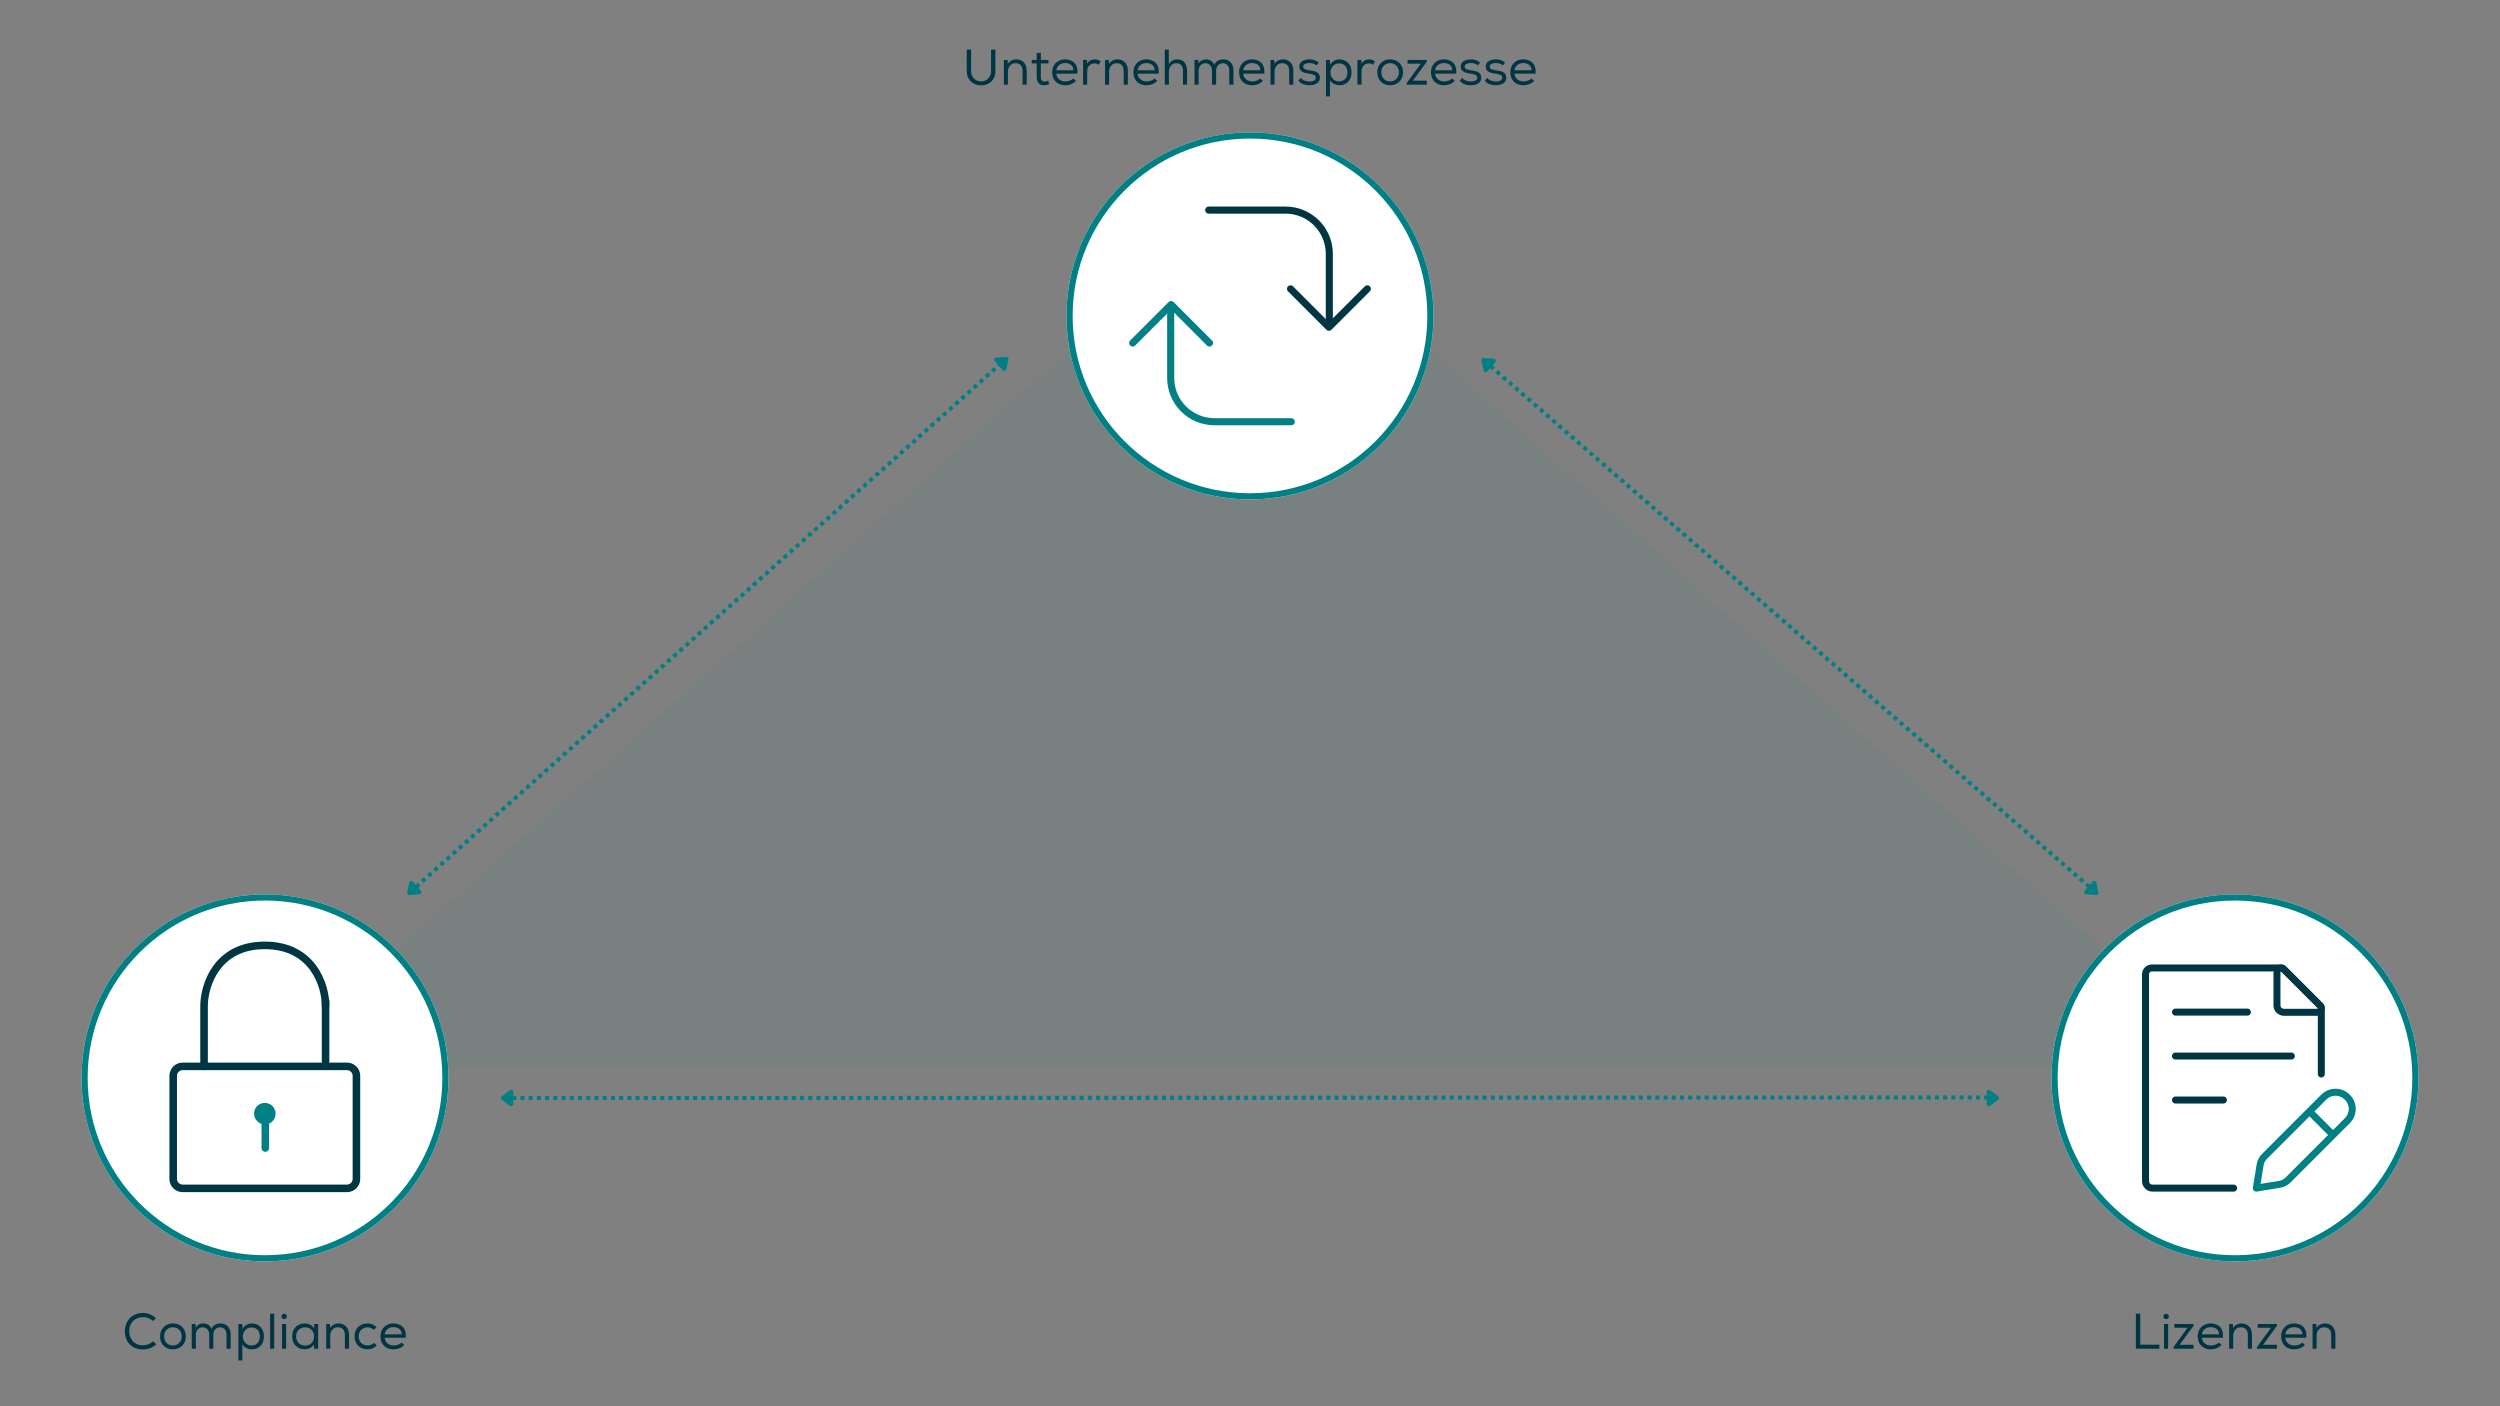
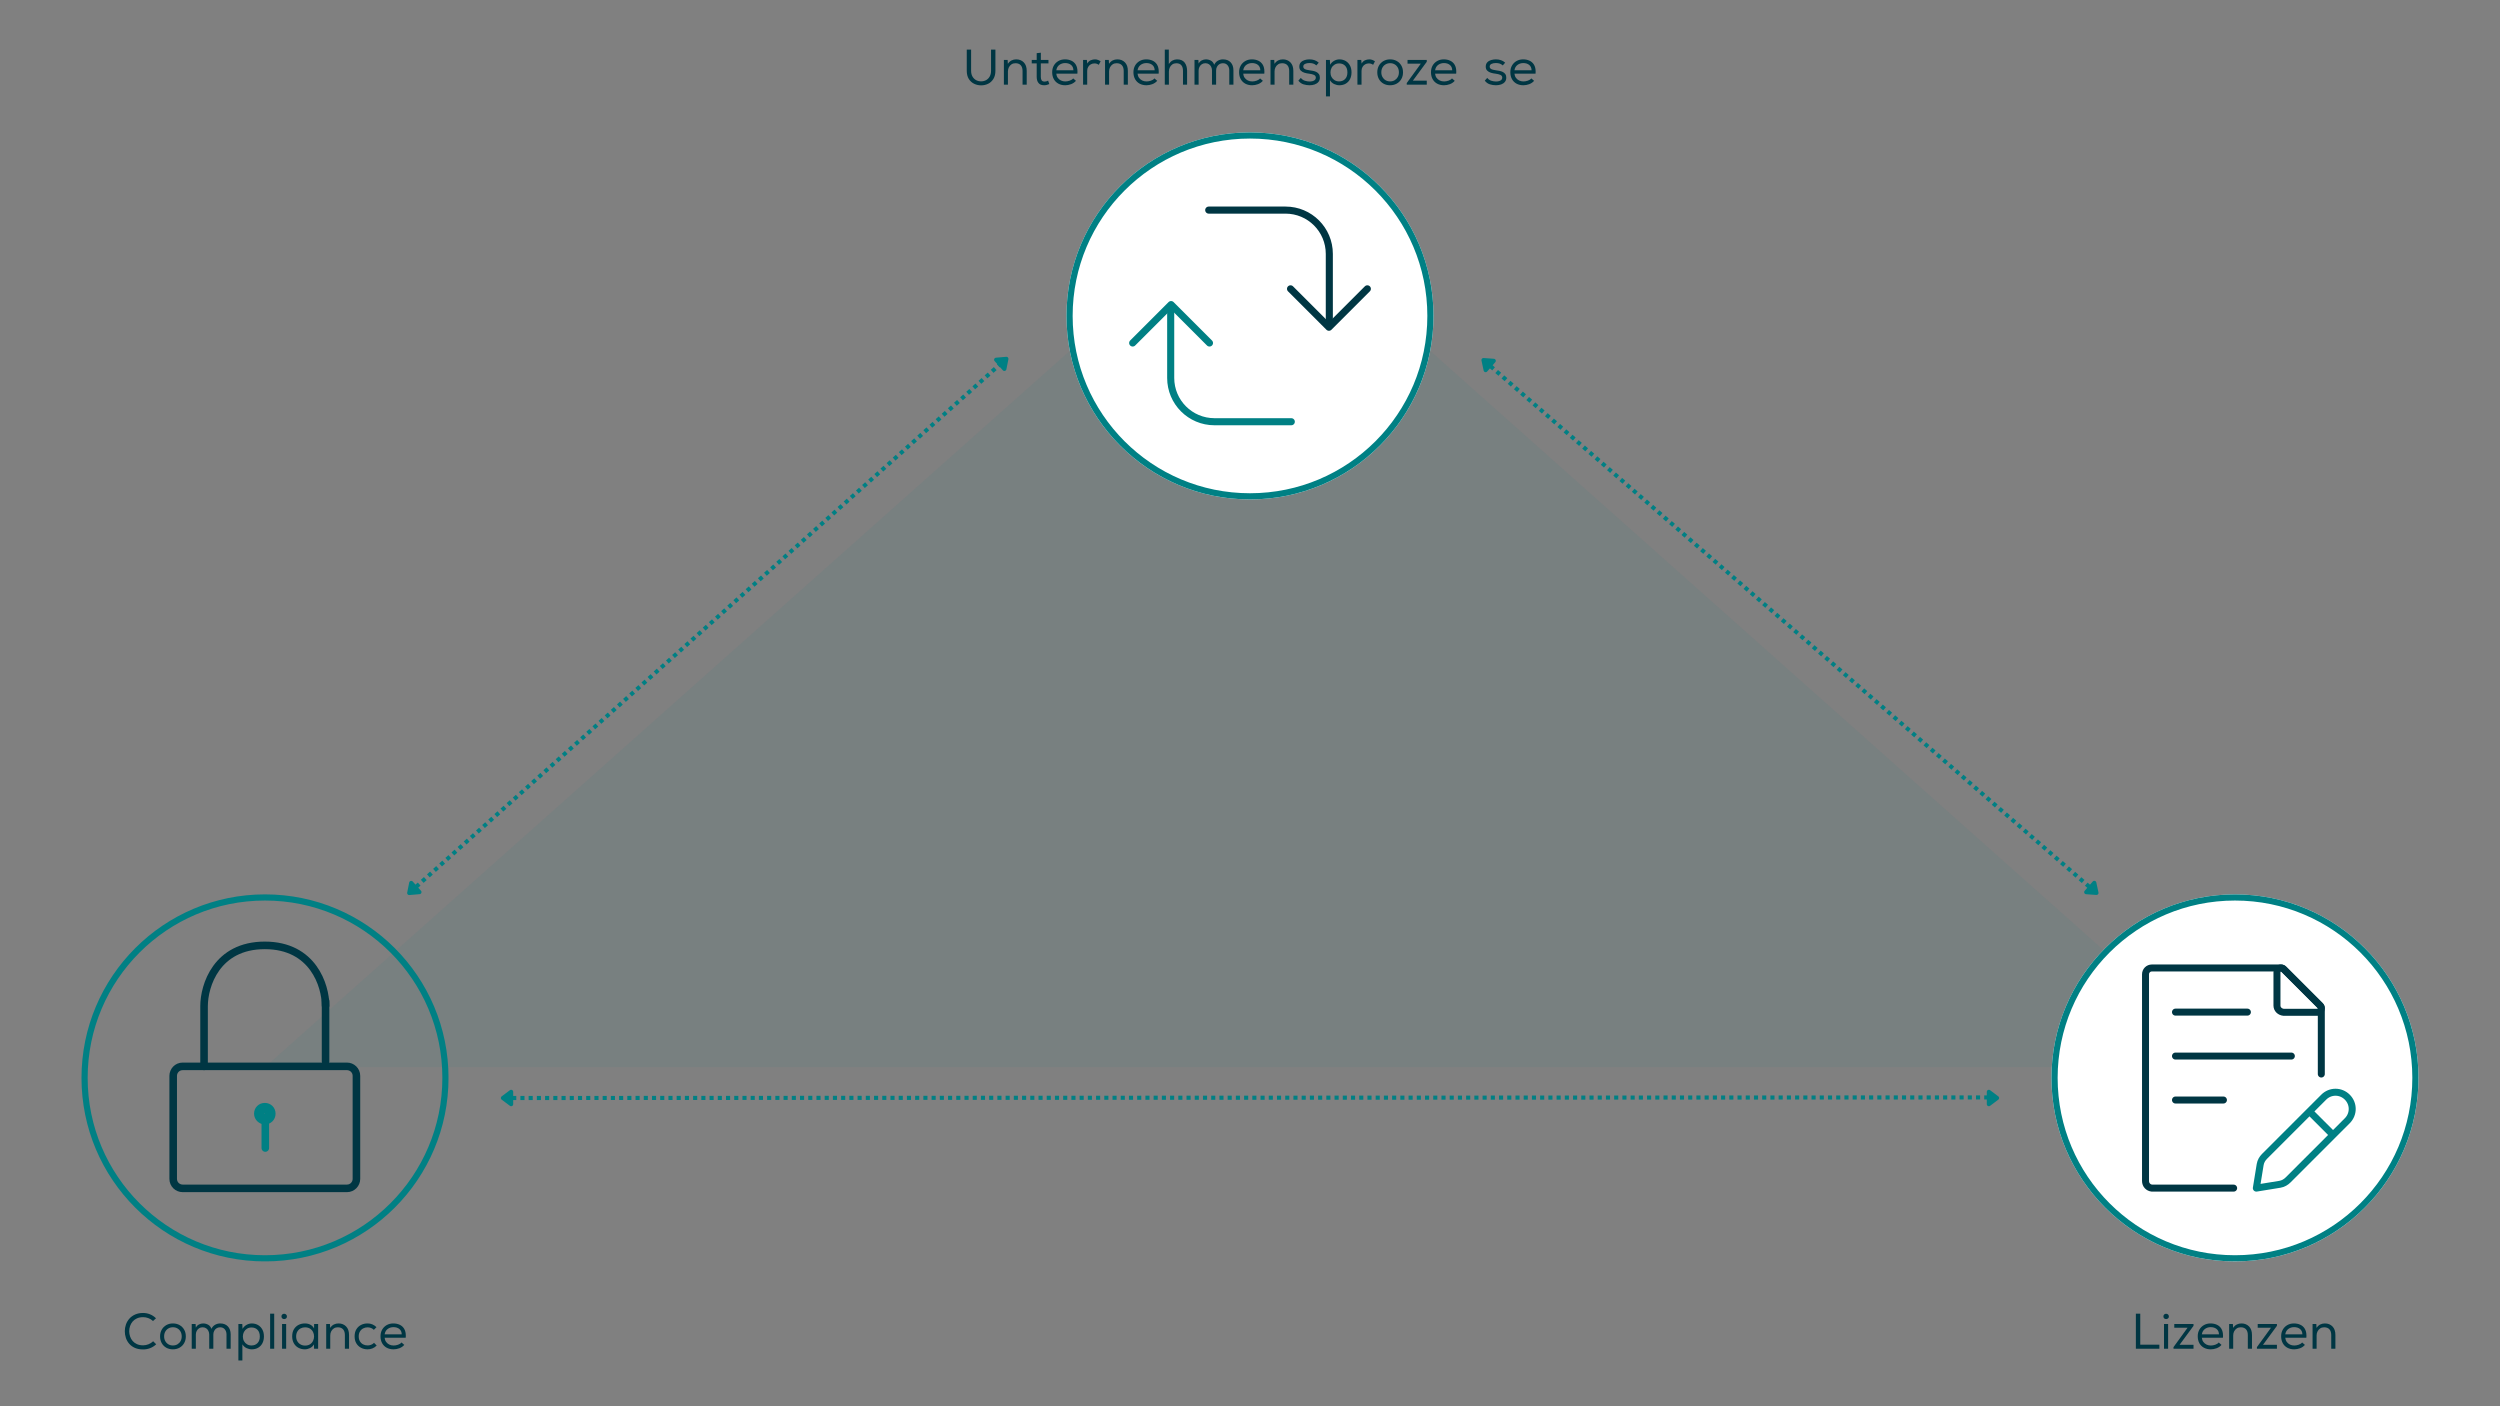
<svg xmlns="http://www.w3.org/2000/svg" width="2432" zoomAndPan="magnify" viewBox="0 0 1824 1026" height="1368" preserveAspectRatio="xMidYMid meet" version="1.0">
  <rect x="0" y="0" width="1824" height="1026" fill="#808080" stroke="none" />
  <defs>
    <filter x="0%" y="0%" width="100%" height="100%" id="ccae1315bb">
      <feColorMatrix values="0 0 0 0 1 0 0 0 0 1 0 0 0 0 1 0 0 0 1 0" color-interpolation-filters="sRGB" />
    </filter>
    <g />
    <mask id="a48cda5814">
      <g filter="url(#ccae1315bb)">
        <rect x="-182.4" width="2188.8" fill="#000000" y="-102.6" height="1231.2" fill-opacity="0.06" />
      </g>
    </mask>
    <clipPath id="cae7c73db7">
      <path d="M 0.352 0.98 L 1437 0.98 L 1437 640.531 L 0.352 640.531 Z M 0.352 0.98 " clip-rule="nonzero" />
    </clipPath>
    <clipPath id="014b746799">
      <path d="M 719 0.98 L 1437.648 640.531 L 0.352 640.531 Z M 719 0.98 " clip-rule="nonzero" />
    </clipPath>
    <clipPath id="7edbe18645">
      <rect x="0" width="1440" y="0" height="641" />
    </clipPath>
    <clipPath id="80e25fef7c">
      <path d="M 59.457 652.535 L 327.25 652.535 L 327.25 920.328 L 59.457 920.328 Z M 59.457 652.535 " clip-rule="nonzero" />
    </clipPath>
    <clipPath id="11b113d72c">
      <path d="M 193.352 652.535 C 119.402 652.535 59.457 712.484 59.457 786.43 C 59.457 860.379 119.402 920.328 193.352 920.328 C 267.301 920.328 327.25 860.379 327.25 786.43 C 327.25 712.484 267.301 652.535 193.352 652.535 Z M 193.352 652.535 " clip-rule="nonzero" />
    </clipPath>
    <clipPath id="0c68cf0de2">
      <path d="M 59.457 652.535 L 327.207 652.535 L 327.207 920.285 L 59.457 920.285 Z M 59.457 652.535 " clip-rule="nonzero" />
    </clipPath>
    <clipPath id="dc2d0e6ada">
      <path d="M 193.348 652.535 C 119.402 652.535 59.457 712.48 59.457 786.43 C 59.457 860.375 119.402 920.32 193.348 920.32 C 267.297 920.32 327.242 860.375 327.242 786.43 C 327.242 712.48 267.297 652.535 193.348 652.535 Z M 193.348 652.535 " clip-rule="nonzero" />
    </clipPath>
    <clipPath id="b4e8d28b6b">
      <path d="M 1496.75 652.535 L 1764.543 652.535 L 1764.543 920.328 L 1496.75 920.328 Z M 1496.75 652.535 " clip-rule="nonzero" />
    </clipPath>
    <clipPath id="cd6e3ab666">
      <path d="M 1630.648 652.535 C 1556.699 652.535 1496.75 712.484 1496.75 786.43 C 1496.75 860.379 1556.699 920.328 1630.648 920.328 C 1704.598 920.328 1764.543 860.379 1764.543 786.43 C 1764.543 712.484 1704.598 652.535 1630.648 652.535 Z M 1630.648 652.535 " clip-rule="nonzero" />
    </clipPath>
    <clipPath id="d106e0966e">
      <path d="M 1496.75 652.535 L 1764.5 652.535 L 1764.5 920.285 L 1496.75 920.285 Z M 1496.75 652.535 " clip-rule="nonzero" />
    </clipPath>
    <clipPath id="6768d5bd84">
      <path d="M 1630.645 652.535 C 1556.695 652.535 1496.75 712.48 1496.75 786.43 C 1496.75 860.375 1556.695 920.32 1630.645 920.32 C 1704.59 920.32 1764.535 860.375 1764.535 786.43 C 1764.535 712.48 1704.59 652.535 1630.645 652.535 Z M 1630.645 652.535 " clip-rule="nonzero" />
    </clipPath>
    <clipPath id="8bd906bb0d">
-       <path d="M 778.105 96.59 L 1045.895 96.59 L 1045.895 364.383 L 778.105 364.383 Z M 778.105 96.59 " clip-rule="nonzero" />
+       <path d="M 778.105 96.59 L 1045.895 96.59 L 1045.895 364.383 L 778.105 364.383 Z " clip-rule="nonzero" />
    </clipPath>
    <clipPath id="ccb1669f67">
      <path d="M 912 96.59 C 838.051 96.59 778.105 156.539 778.105 230.488 C 778.105 304.438 838.051 364.383 912 364.383 C 985.949 364.383 1045.895 304.438 1045.895 230.488 C 1045.895 156.539 985.949 96.59 912 96.59 Z M 912 96.59 " clip-rule="nonzero" />
    </clipPath>
    <clipPath id="d7b2affb23">
      <path d="M 778.105 96.59 L 1045.855 96.59 L 1045.855 364.34 L 778.105 364.34 Z M 778.105 96.59 " clip-rule="nonzero" />
    </clipPath>
    <clipPath id="725f1ba928">
      <path d="M 911.996 96.59 C 838.051 96.59 778.105 156.535 778.105 230.484 C 778.105 304.43 838.051 364.375 911.996 364.375 C 985.941 364.375 1045.891 304.43 1045.891 230.484 C 1045.891 156.535 985.941 96.59 911.996 96.59 Z M 911.996 96.59 " clip-rule="nonzero" />
    </clipPath>
  </defs>
  <g mask="url(#a48cda5814)">
    <g transform="matrix(1, 0, 0, 1, 193, 138)">
      <g clip-path="url(#7edbe18645)">
        <g clip-path="url(#cae7c73db7)">
          <g clip-path="url(#014b746799)">
            <path fill="#008084" d="M 0.352 0.98 L 1436.844 0.98 L 1436.844 640.531 L 0.352 640.531 Z M 0.352 0.98 " fill-opacity="1" fill-rule="nonzero" />
          </g>
        </g>
      </g>
    </g>
  </g>
  <g clip-path="url(#80e25fef7c)">
    <g clip-path="url(#11b113d72c)">
-       <path fill="#ffffff" d="M 59.457 652.535 L 327.25 652.535 L 327.25 920.328 L 59.457 920.328 Z M 59.457 652.535 " fill-opacity="1" fill-rule="nonzero" />
-     </g>
+       </g>
  </g>
  <g clip-path="url(#0c68cf0de2)">
    <g clip-path="url(#dc2d0e6ada)">
      <path stroke-linecap="butt" transform="matrix(0.75, 0, 0, 0.75, 59.457, 652.535)" fill="none" stroke-linejoin="miter" d="M 178.521 -0 C 79.928 -0 0.001 79.927 0.001 178.526 C 0.001 277.12 79.928 357.047 178.521 357.047 C 277.12 357.047 357.047 277.12 357.047 178.526 C 357.047 79.927 277.12 -0 178.521 -0 Z M 178.521 -0 " stroke="#008084" stroke-width="12" stroke-opacity="1" stroke-miterlimit="4" />
    </g>
  </g>
  <path stroke-linecap="round" transform="matrix(3.157, 0, 0, 3.157, 95.339, 680.518)" fill="none" stroke-linejoin="round" d="M 45.039 30.885 L 49.987 30.885 C 51.137 30.885 52.174 31.806 52.174 33.072 L 52.174 56.892 C 52.174 58.043 51.252 59.078 49.987 59.078 L 12.012 59.078 C 10.862 59.078 9.826 58.158 9.826 56.892 L 9.826 33.072 C 9.826 31.921 10.747 30.885 12.012 30.885 L 16.961 30.885 M 45.039 30.885 L 16.961 30.885 " stroke="#003643" stroke-width="1.75" stroke-opacity="1" stroke-miterlimit="4" />
  <path stroke-linecap="round" transform="matrix(3.157, 0, 0, 3.157, 95.339, 680.518)" fill="none" stroke-linejoin="round" d="M 31.115 42.737 L 31.115 49.757 " stroke="#008084" stroke-width="1.75" stroke-opacity="1" stroke-miterlimit="4" />
  <path stroke-linecap="round" transform="matrix(3.157, 0, 0, 3.157, 95.339, 680.518)" fill="none" stroke-linejoin="round" d="M 31 43.428 C 31.921 43.428 32.611 42.738 32.611 41.816 C 32.611 40.896 31.921 40.205 31 40.205 C 30.08 40.205 29.389 40.896 29.389 41.816 C 29.389 42.738 30.195 43.428 31 43.428 Z M 31 43.428 " stroke="#008084" stroke-width="1.75" stroke-opacity="1" stroke-miterlimit="4" />
  <path stroke-linecap="round" transform="matrix(3.157, 0, 0, 3.157, 95.339, 680.518)" fill="none" stroke-linejoin="round" d="M 31 42.738 C 31.46 42.738 31.921 42.393 31.921 41.817 C 31.921 41.241 31.575 40.896 31 40.896 C 30.425 40.896 30.08 41.241 30.08 41.817 C 30.08 42.393 30.54 42.738 31 42.738 Z M 31 42.738 " stroke="#008084" stroke-width="1.75" stroke-opacity="1" stroke-miterlimit="4" />
  <path stroke-linecap="round" transform="matrix(3.157, 0, 0, 3.157, 95.339, 680.518)" fill="none" stroke-linejoin="round" d="M 45.039 15.757 L 45.039 29.756 " stroke="#003643" stroke-width="1.75" stroke-opacity="1" stroke-miterlimit="4" />
  <path stroke-linecap="round" transform="matrix(3.157, 0, 0, 3.157, 95.339, 680.518)" fill="none" stroke-linejoin="round" d="M 45.039 16.847 C 45.039 12.243 42.162 2.923 31 2.923 C 19.838 2.923 16.961 12.243 16.961 16.962 L 16.961 30.885 " stroke="#003643" stroke-width="1.75" stroke-opacity="1" stroke-miterlimit="4" />
  <g clip-path="url(#b4e8d28b6b)">
    <g clip-path="url(#cd6e3ab666)">
      <path fill="#ffffff" d="M 1496.75 652.535 L 1764.543 652.535 L 1764.543 920.328 L 1496.75 920.328 Z M 1496.75 652.535 " fill-opacity="1" fill-rule="nonzero" />
    </g>
  </g>
  <g clip-path="url(#d106e0966e)">
    <g clip-path="url(#6768d5bd84)">
      <path stroke-linecap="butt" transform="matrix(0.75, 0, 0, 0.75, 1496.751, 652.535)" fill="none" stroke-linejoin="miter" d="M 178.525 -0 C 79.926 -0 -0.001 79.927 -0.001 178.526 C -0.001 277.12 79.926 357.047 178.525 357.047 C 277.119 357.047 357.046 277.12 357.046 178.526 C 357.046 79.927 277.119 -0 178.525 -0 Z M 178.525 -0 " stroke="#008084" stroke-width="12" stroke-opacity="1" stroke-miterlimit="4" />
    </g>
  </g>
  <path stroke-linecap="round" transform="matrix(2.915, 0, 0, 2.915, 1553.326, 696.18)" fill="none" stroke-linejoin="round" d="M 11.632 14.499 L 29.631 14.499 M 11.632 36.499 L 23.631 36.499 M 11.632 25.498 L 40.632 25.498 " stroke="#003643" stroke-width="1.75" stroke-opacity="1" stroke-miterlimit="4" />
  <path stroke-linecap="round" transform="matrix(2.915, 0, 0, 2.915, 1553.326, 696.18)" fill="none" stroke-linejoin="round" d="M 37.031 12.85 L 37.031 4.45 C 37.031 3.95 37.432 3.45 38.031 3.45 C 38.331 3.45 38.532 3.549 38.732 3.75 L 47.831 12.85 C 48.032 13.051 48.131 13.25 48.131 13.55 C 48.131 14.05 47.732 14.55 47.132 14.55 L 38.732 14.55 C 37.732 14.449 37.031 13.75 37.031 12.85 Z M 37.031 12.85 " stroke="#003643" stroke-width="1.75" stroke-opacity="1" stroke-miterlimit="4" />
  <path stroke-linecap="round" transform="matrix(2.915, 0, 0, 2.915, 1553.326, 696.18)" fill="none" stroke-linejoin="round" d="M 48.131 29.991 L 48.131 13.55 C 48.131 13.25 48.032 13.051 47.831 12.85 L 38.732 3.75 C 38.532 3.549 38.331 3.45 38.031 3.45 L 5.731 3.45 C 4.832 3.45 4.132 4.15 4.132 5.05 L 4.132 56.75 C 4.132 57.75 4.832 58.451 5.731 58.55 L 26.188 58.55 " stroke="#003643" stroke-width="1.75" stroke-opacity="1" stroke-miterlimit="4" />
  <path stroke-linecap="round" transform="matrix(2.915, 0, 0, 2.915, 1553.326, 696.18)" fill="none" stroke-linejoin="round" d="M 45.171 39.35 L 48.737 35.785 C 50.382 34.138 52.988 34.138 54.634 35.785 C 56.279 37.43 56.279 40.036 54.634 41.682 L 51.068 45.247 M 45.171 39.35 L 33.926 50.596 C 33.378 51.144 32.965 51.83 32.828 52.653 L 31.869 58.55 L 37.766 57.59 C 38.588 57.452 39.274 57.041 39.823 56.493 L 51.068 45.247 M 45.171 39.35 L 51.068 45.247 " stroke="#008084" stroke-width="1.75" stroke-opacity="1" stroke-miterlimit="4" />
  <g clip-path="url(#8bd906bb0d)">
    <g clip-path="url(#ccb1669f67)">
      <path fill="#ffffff" d="M 778.105 96.59 L 1045.895 96.59 L 1045.895 364.383 L 778.105 364.383 Z M 778.105 96.59 " fill-opacity="1" fill-rule="nonzero" />
    </g>
  </g>
  <g clip-path="url(#d7b2affb23)">
    <g clip-path="url(#725f1ba928)">
      <path stroke-linecap="butt" transform="matrix(0.75, 0, 0, 0.75, 778.104, 96.591)" fill="none" stroke-linejoin="miter" d="M 178.523 -0.001 C 79.93 -0.001 0.002 79.926 0.002 178.525 C 0.002 277.119 79.93 357.046 178.523 357.046 C 277.117 357.046 357.049 277.119 357.049 178.525 C 357.049 79.926 277.117 -0.001 178.523 -0.001 Z M 178.523 -0.001 " stroke="#008084" stroke-width="12" stroke-opacity="1" stroke-miterlimit="4" />
    </g>
  </g>
  <path stroke-linecap="round" transform="matrix(2.952, 0, 0, 2.952, 820.493, 138.98)" fill="none" stroke-linejoin="round" d="M 2.001 37.693 L 11.492 28.2 L 20.985 37.693 " stroke="#008084" stroke-width="1.75" stroke-opacity="1" stroke-miterlimit="4" />
  <path stroke-linecap="round" transform="matrix(2.952, 0, 0, 2.952, 820.493, 138.98)" fill="none" stroke-linejoin="round" d="M 11.398 29.149 L 11.398 46.331 C 11.398 52.311 16.239 57.152 22.22 57.152 L 41.205 57.152 " stroke="#008084" stroke-width="1.75" stroke-opacity="1" stroke-miterlimit="4" />
  <path stroke-linecap="round" transform="matrix(2.952, 0, 0, 2.952, 820.493, 138.98)" fill="none" stroke-linejoin="round" d="M 60 24.307 L 50.507 33.8 L 41.015 24.307 " stroke="#003643" stroke-width="1.75" stroke-opacity="1" stroke-miterlimit="4" />
  <path stroke-linecap="round" transform="matrix(2.952, 0, 0, 2.952, 820.493, 138.98)" fill="none" stroke-linejoin="round" d="M 50.602 32.851 L 50.602 15.669 C 50.602 9.689 45.761 4.848 39.781 4.848 L 20.796 4.848 " stroke="#003643" stroke-width="1.75" stroke-opacity="1" stroke-miterlimit="4" />
  <path fill="#008084" d="M 302.59 645.914 L 304.824 643.91 L 306.824 646.148 L 304.59 648.148 M 307.059 641.91 L 309.297 639.91 L 311.297 642.145 L 309.059 644.148 M 311.531 637.91 L 313.766 635.91 L 315.766 638.145 L 313.531 640.145 M 316.004 633.91 L 318.238 631.91 L 320.238 634.145 L 318.004 636.145 M 320.473 629.906 L 322.707 627.906 L 324.711 630.145 L 322.473 632.145 M 324.945 625.906 L 327.18 623.906 L 329.18 626.141 L 326.945 628.145 M 329.414 621.906 L 331.652 619.906 L 333.652 622.141 L 331.418 624.141 M 333.887 617.906 L 336.121 615.906 L 338.121 618.141 L 335.887 620.141 M 338.359 613.902 L 340.594 611.902 L 342.594 614.141 L 340.359 616.141 M 342.828 609.902 L 345.066 607.902 L 347.066 610.137 L 344.828 612.141 M 347.301 605.902 L 349.535 603.902 L 351.535 606.137 L 349.301 608.137 M 351.773 601.902 L 354.008 599.902 L 356.008 602.137 L 353.773 604.137 M 356.242 597.898 L 358.48 595.898 L 360.48 598.137 L 358.242 600.137 M 360.715 593.898 L 362.949 591.898 L 364.949 594.133 L 362.715 596.133 M 365.184 589.898 L 367.422 587.898 L 369.422 590.133 L 367.188 592.133 M 369.656 585.898 L 371.891 583.898 L 373.895 586.133 L 371.656 588.133 M 374.129 581.895 L 376.363 579.895 L 378.363 582.133 L 376.129 584.133 M 378.598 577.895 L 380.836 575.895 L 382.836 578.129 L 380.602 580.129 M 383.07 573.895 L 385.305 571.895 L 387.305 574.129 L 385.07 576.129 M 387.543 569.895 L 389.777 567.891 L 391.777 570.129 L 389.543 572.129 M 392.012 565.891 L 394.25 563.891 L 396.25 566.129 L 394.012 568.129 M 396.484 561.891 L 398.719 559.891 L 400.719 562.125 L 398.484 564.125 M 400.957 557.891 L 403.191 555.891 L 405.191 558.125 L 402.957 560.125 M 405.426 553.891 L 407.664 551.887 L 409.664 554.125 L 407.426 556.125 M 409.898 549.887 L 412.133 547.887 L 414.133 550.121 L 411.898 552.125 M 414.367 545.887 L 416.605 543.887 L 418.605 546.121 L 416.371 548.121 M 418.84 541.887 L 421.074 539.887 L 423.078 542.121 L 420.84 544.121 M 423.312 537.887 L 425.547 535.883 L 427.547 538.121 L 425.312 540.121 M 427.781 533.883 L 430.02 531.883 L 432.02 534.117 L 429.781 536.121 M 432.254 529.883 L 434.488 527.883 L 436.488 530.117 L 434.254 532.117 M 436.727 525.883 L 438.961 523.883 L 440.961 526.117 L 438.727 528.117 M 441.195 521.879 L 443.434 519.879 L 445.434 522.117 L 443.195 524.117 M 445.668 517.879 L 447.902 515.879 L 449.902 518.113 L 447.668 520.117 M 450.141 513.879 L 452.375 511.879 L 454.375 514.113 L 452.141 516.113 M 454.609 509.879 L 456.844 507.879 L 458.848 510.113 L 456.609 512.113 M 459.082 505.875 L 461.316 503.875 L 463.316 506.113 L 461.082 508.113 M 463.551 501.875 L 465.789 499.875 L 467.789 502.109 L 465.555 504.109 M 468.023 497.875 L 470.258 495.875 L 472.262 498.109 L 470.023 500.109 M 472.496 493.875 L 474.73 491.875 L 476.73 494.109 L 474.496 496.109 M 476.965 489.871 L 479.203 487.871 L 481.203 490.109 L 478.965 492.109 M 481.438 485.871 L 483.672 483.871 L 485.672 486.105 L 483.438 488.105 M 485.91 481.871 L 488.145 479.871 L 490.145 482.105 L 487.91 484.105 M 490.379 477.871 L 492.617 475.867 L 494.617 478.105 L 492.379 480.105 M 494.852 473.867 L 497.086 471.867 L 499.086 474.105 L 496.852 476.105 M 499.324 469.867 L 501.559 467.867 L 503.559 470.102 L 501.324 472.102 M 503.793 465.867 L 506.027 463.867 L 508.031 466.102 L 505.793 468.102 M 508.266 461.867 L 510.5 459.863 L 512.5 462.102 L 510.266 464.102 M 512.734 457.863 L 514.973 455.863 L 516.973 458.102 L 514.738 460.102 M 517.207 453.863 L 519.441 451.863 L 521.441 454.098 L 519.207 456.098 M 521.68 449.863 L 523.914 447.863 L 525.914 450.098 L 523.68 452.098 M 526.148 445.863 L 528.387 443.859 L 530.387 446.098 L 528.148 448.098 M 530.621 441.859 L 532.855 439.859 L 534.855 442.094 L 532.621 444.098 M 535.094 437.859 L 537.328 435.859 L 539.328 438.094 L 537.094 440.094 M 539.562 433.859 L 541.801 431.859 L 543.801 434.094 L 541.562 436.094 M 544.035 429.859 L 546.27 427.855 L 548.27 430.094 L 546.035 432.094 M 548.504 425.855 L 550.742 423.855 L 552.742 426.09 L 550.508 428.094 M 552.977 421.855 L 555.211 419.855 L 557.215 422.09 L 554.977 424.09 M 557.449 417.855 L 559.684 415.855 L 561.684 418.09 L 559.449 420.09 M 561.918 413.852 L 564.156 411.852 L 566.156 414.09 L 563.922 416.09 M 566.391 409.852 L 568.625 407.852 L 570.625 410.086 L 568.391 412.09 M 570.863 405.852 L 573.098 403.852 L 575.098 406.086 L 572.863 408.086 M 575.332 401.852 L 577.57 399.852 L 579.57 402.086 L 577.332 404.086 M 579.805 397.848 L 582.039 395.848 L 584.039 398.086 L 581.805 400.086 M 584.277 393.848 L 586.512 391.848 L 588.512 394.082 L 586.277 396.082 M 588.746 389.848 L 590.984 387.848 L 592.984 390.082 L 590.746 392.082 M 593.219 385.848 L 595.453 383.848 L 597.453 386.082 L 595.219 388.082 M 597.688 381.844 L 599.926 379.844 L 601.926 382.082 L 599.691 384.082 M 602.16 377.844 L 604.395 375.844 L 606.398 378.078 L 604.16 380.078 M 606.633 373.844 L 608.867 371.844 L 610.867 374.078 L 608.633 376.078 M 611.102 369.844 L 613.34 367.84 L 615.34 370.078 L 613.102 372.078 M 615.574 365.84 L 617.809 363.84 L 619.809 366.078 L 617.574 368.078 M 620.047 361.84 L 622.281 359.84 L 624.281 362.074 L 622.047 364.074 M 624.516 357.84 L 626.754 355.84 L 628.754 358.074 L 626.516 360.074 M 628.988 353.84 L 631.223 351.836 L 633.223 354.074 L 630.988 356.074 M 633.461 349.836 L 635.695 347.836 L 637.695 350.07 L 635.461 352.074 M 637.93 345.836 L 640.164 343.836 L 642.168 346.07 L 639.93 348.07 M 642.402 341.836 L 644.637 339.836 L 646.637 342.07 L 644.402 344.07 M 646.871 337.836 L 649.109 335.832 L 651.109 338.07 L 648.875 340.07 M 651.344 333.832 L 653.578 331.832 L 655.582 334.066 L 653.344 336.07 M 655.816 329.832 L 658.051 327.832 L 660.051 330.066 L 657.816 332.066 M 660.285 325.832 L 662.523 323.832 L 664.523 326.066 L 662.285 328.066 M 664.758 321.828 L 666.992 319.828 L 668.992 322.066 L 666.758 324.066 M 669.23 317.828 L 671.465 315.828 L 673.465 318.062 L 671.23 320.066 M 673.699 313.828 L 675.938 311.828 L 677.938 314.062 L 675.699 316.062 M 678.172 309.828 L 680.406 307.828 L 682.406 310.062 L 680.172 312.062 M 682.645 305.824 L 684.879 303.824 L 686.879 306.062 L 684.645 308.062 M 687.113 301.824 L 689.348 299.824 L 691.352 302.059 L 689.113 304.062 M 691.586 297.824 L 693.82 295.824 L 695.82 298.059 L 693.586 300.059 M 696.055 293.824 L 698.293 291.824 L 700.293 294.059 L 698.059 296.059 M 700.527 289.82 L 702.762 287.82 L 704.766 290.059 L 702.527 292.059 M 705 285.82 L 707.234 283.82 L 709.234 286.055 L 707 288.055 M 709.469 281.82 L 711.707 279.82 L 713.707 282.055 L 711.469 284.055 M 713.941 277.82 L 716.176 275.816 L 718.176 278.055 L 715.941 280.055 M 718.414 273.816 L 720.648 271.816 L 722.648 274.055 L 720.414 276.055 M 722.883 269.816 L 725.121 267.816 L 727.121 270.051 L 724.883 272.051 M 727.355 265.816 L 728.156 265.098 L 730.16 267.332 L 729.355 268.051 " fill-opacity="1" fill-rule="nonzero" />
  <path stroke-linecap="round" transform="matrix(0.559, -0.5, 0.5, 0.559, 296.44, 651.414)" fill-opacity="1" fill="#008084" fill-rule="nonzero" stroke-linejoin="round" d="M 9.999 -4.002 L 2 2 L 10.002 8 Z M 9.999 -4.002 " stroke="#008084" stroke-width="4" stroke-opacity="1" stroke-miterlimit="4" />
  <path stroke-linecap="round" transform="matrix(0.559, -0.5, 0.5, 0.559, 296.44, 651.414)" fill-opacity="1" fill="#008084" fill-rule="nonzero" stroke-linejoin="round" d="M 773.434 -4 L 781.435 2 L 773.439 7.999 Z M 773.434 -4 " stroke="#008084" stroke-width="4" stroke-opacity="1" stroke-miterlimit="4" />
  <path fill="#008084" d="M 1088.434 266.008 L 1090.699 267.977 L 1088.73 270.242 L 1086.465 268.273 M 1092.961 269.945 L 1095.227 271.914 L 1093.258 274.18 L 1090.992 272.211 M 1097.488 273.883 L 1099.754 275.852 L 1097.785 278.117 L 1095.523 276.148 M 1102.02 277.82 L 1104.281 279.789 L 1102.312 282.051 L 1100.051 280.086 M 1106.547 281.758 L 1108.809 283.727 L 1106.84 285.988 L 1104.578 284.02 M 1111.074 285.695 L 1113.336 287.664 L 1111.367 289.926 L 1109.105 287.957 M 1115.602 289.633 L 1117.863 291.598 L 1115.898 293.863 L 1113.633 291.895 M 1120.129 293.566 L 1122.395 295.535 L 1120.426 297.801 L 1118.16 295.832 M 1124.656 297.504 L 1126.922 299.473 L 1124.953 301.738 L 1122.688 299.77 M 1129.184 301.441 L 1131.449 303.41 L 1129.48 305.676 L 1127.215 303.707 M 1133.711 305.379 L 1135.977 307.348 L 1134.008 309.609 L 1131.742 307.641 M 1138.238 309.316 L 1140.504 311.285 L 1138.535 313.547 L 1136.273 311.578 M 1142.77 313.254 L 1145.031 315.223 L 1143.062 317.484 L 1140.801 315.516 M 1147.297 317.188 L 1149.559 319.156 L 1147.59 321.422 L 1145.328 319.453 M 1151.824 321.125 L 1154.086 323.094 L 1152.117 325.359 L 1149.855 323.391 M 1156.352 325.062 L 1158.613 327.031 L 1156.648 329.297 L 1154.383 327.328 M 1160.879 329 L 1163.145 330.969 L 1161.176 333.23 L 1158.91 331.266 M 1165.406 332.938 L 1167.672 334.906 L 1165.703 337.168 L 1163.438 335.199 M 1169.934 336.875 L 1172.199 338.844 L 1170.23 341.105 L 1167.965 339.137 M 1174.461 340.812 L 1176.727 342.777 L 1174.758 345.043 L 1172.492 343.074 M 1178.988 344.746 L 1181.254 346.715 L 1179.285 348.98 L 1177.023 347.012 M 1183.52 348.684 L 1185.781 350.652 L 1183.812 352.918 L 1181.551 350.949 M 1188.047 352.621 L 1190.309 354.59 L 1188.34 356.855 L 1186.078 354.887 M 1192.574 356.559 L 1194.836 358.527 L 1192.867 360.789 L 1190.605 358.82 M 1197.102 360.496 L 1199.363 362.465 L 1197.398 364.727 L 1195.133 362.758 M 1201.629 364.434 L 1203.895 366.402 L 1201.926 368.664 L 1199.66 366.695 M 1206.156 368.367 L 1208.422 370.336 L 1206.453 372.602 L 1204.188 370.633 M 1210.684 372.305 L 1212.949 374.273 L 1210.98 376.539 L 1208.715 374.57 M 1215.211 376.242 L 1217.477 378.211 L 1215.508 380.477 L 1213.242 378.508 M 1219.738 380.18 L 1222.004 382.148 L 1220.035 384.414 L 1217.773 382.445 M 1224.27 384.117 L 1226.531 386.086 L 1224.562 388.348 L 1222.301 386.379 M 1228.797 388.055 L 1231.059 390.023 L 1229.09 392.285 L 1226.828 390.316 M 1233.324 391.992 L 1235.586 393.957 L 1233.617 396.223 L 1231.355 394.254 M 1237.852 395.926 L 1240.113 397.895 L 1238.148 400.16 L 1235.883 398.191 M 1242.379 399.863 L 1244.645 401.832 L 1242.676 404.098 L 1240.41 402.129 M 1246.906 403.801 L 1249.172 405.77 L 1247.203 408.035 L 1244.938 406.066 M 1251.434 407.738 L 1253.699 409.707 L 1251.73 411.969 L 1249.465 410.004 M 1255.961 411.676 L 1258.227 413.645 L 1256.258 415.906 L 1253.992 413.938 M 1260.488 415.613 L 1262.754 417.582 L 1260.785 419.844 L 1258.523 417.875 M 1265.02 419.547 L 1267.281 421.516 L 1265.312 423.781 L 1263.051 421.812 M 1269.547 423.484 L 1271.809 425.453 L 1269.84 427.719 L 1267.578 425.75 M 1274.074 427.422 L 1276.336 429.391 L 1274.367 431.656 L 1272.105 429.688 M 1278.602 431.359 L 1280.863 433.328 L 1278.898 435.594 L 1276.633 433.625 M 1283.129 435.297 L 1285.395 437.266 L 1283.426 439.527 L 1281.16 437.559 M 1287.656 439.234 L 1289.922 441.203 L 1287.953 443.465 L 1285.688 441.496 M 1292.184 443.172 L 1294.449 445.141 L 1292.48 447.402 L 1290.215 445.434 M 1296.711 447.105 L 1298.977 449.074 L 1297.008 451.34 L 1294.742 449.371 M 1301.238 451.043 L 1303.504 453.012 L 1301.535 455.277 L 1299.273 453.309 M 1305.77 454.98 L 1308.031 456.949 L 1306.062 459.215 L 1303.801 457.246 M 1310.297 458.918 L 1312.559 460.887 L 1310.59 463.148 L 1308.328 461.184 M 1314.824 462.855 L 1317.086 464.824 L 1315.117 467.086 L 1312.855 465.117 M 1319.352 466.793 L 1321.613 468.762 L 1319.648 471.023 L 1317.383 469.055 M 1323.879 470.73 L 1326.145 472.695 L 1324.176 474.961 L 1321.91 472.992 M 1328.406 474.664 L 1330.672 476.633 L 1328.703 478.898 L 1326.438 476.93 M 1332.934 478.602 L 1335.199 480.57 L 1333.23 482.836 L 1330.965 480.867 M 1337.461 482.539 L 1339.727 484.508 L 1337.758 486.773 L 1335.492 484.805 M 1341.988 486.477 L 1344.254 488.445 L 1342.285 490.707 L 1340.023 488.738 M 1346.52 490.414 L 1348.781 492.383 L 1346.812 494.645 L 1344.551 492.676 M 1351.047 494.352 L 1353.309 496.32 L 1351.34 498.582 L 1349.078 496.613 M 1355.574 498.285 L 1357.836 500.254 L 1355.867 502.52 L 1353.605 500.551 M 1360.102 502.223 L 1362.363 504.191 L 1360.398 506.457 L 1358.133 504.488 M 1364.629 506.16 L 1366.895 508.129 L 1364.926 510.395 L 1362.66 508.426 M 1369.156 510.098 L 1371.422 512.066 L 1369.453 514.328 L 1367.188 512.363 M 1373.684 514.035 L 1375.949 516.004 L 1373.98 518.266 L 1371.715 516.297 M 1378.211 517.973 L 1380.477 519.941 L 1378.508 522.203 L 1376.242 520.234 M 1382.738 521.91 L 1385.004 523.875 L 1383.035 526.141 L 1380.773 524.172 M 1387.27 525.844 L 1389.531 527.812 L 1387.562 530.078 L 1385.301 528.109 M 1391.797 529.781 L 1394.059 531.75 L 1392.09 534.016 L 1389.828 532.047 M 1396.324 533.719 L 1398.586 535.688 L 1396.617 537.953 L 1394.355 535.984 M 1400.852 537.656 L 1403.113 539.625 L 1401.148 541.887 L 1398.883 539.918 M 1405.379 541.594 L 1407.645 543.562 L 1405.676 545.824 L 1403.41 543.855 M 1409.906 545.531 L 1412.172 547.5 L 1410.203 549.762 L 1407.938 547.793 M 1414.434 549.465 L 1416.699 551.434 L 1414.73 553.699 L 1412.465 551.73 M 1418.961 553.402 L 1421.227 555.371 L 1419.258 557.637 L 1416.992 555.668 M 1423.488 557.34 L 1425.754 559.309 L 1423.785 561.574 L 1421.523 559.605 M 1428.02 561.277 L 1430.281 563.246 L 1428.312 565.508 L 1426.051 563.543 M 1432.547 565.215 L 1434.809 567.184 L 1432.84 569.445 L 1430.578 567.477 M 1437.074 569.152 L 1439.336 571.121 L 1437.367 573.383 L 1435.105 571.414 M 1441.602 573.09 L 1443.863 575.055 L 1441.898 577.32 L 1439.633 575.352 M 1446.129 577.023 L 1448.395 578.992 L 1446.426 581.258 L 1444.16 579.289 M 1450.656 580.961 L 1452.922 582.93 L 1450.953 585.195 L 1448.688 583.227 M 1455.184 584.898 L 1457.449 586.867 L 1455.48 589.133 L 1453.215 587.164 M 1459.711 588.836 L 1461.977 590.805 L 1460.008 593.066 L 1457.742 591.098 M 1464.238 592.773 L 1466.504 594.742 L 1464.535 597.004 L 1462.273 595.035 M 1468.77 596.711 L 1471.031 598.68 L 1469.062 600.941 L 1466.801 598.973 M 1473.297 600.645 L 1475.559 602.613 L 1473.59 604.879 L 1471.328 602.91 M 1477.824 604.582 L 1480.086 606.551 L 1478.117 608.816 L 1475.855 606.848 M 1482.352 608.52 L 1484.613 610.488 L 1482.648 612.754 L 1480.383 610.785 M 1486.879 612.457 L 1489.145 614.426 L 1487.176 616.688 L 1484.91 614.723 M 1491.406 616.395 L 1493.672 618.363 L 1491.703 620.625 L 1489.438 618.656 M 1495.934 620.332 L 1498.199 622.301 L 1496.23 624.562 L 1493.965 622.594 M 1500.461 624.27 L 1502.727 626.234 L 1500.758 628.5 L 1498.492 626.531 M 1504.988 628.203 L 1507.254 630.172 L 1505.285 632.438 L 1503.023 630.469 M 1509.52 632.141 L 1511.781 634.109 L 1509.812 636.375 L 1507.551 634.406 M 1514.047 636.078 L 1516.309 638.047 L 1514.34 640.312 L 1512.078 638.344 M 1518.574 640.016 L 1520.836 641.984 L 1518.867 644.246 L 1516.605 642.277 M 1523.102 643.953 L 1525.363 645.922 L 1523.398 648.184 L 1521.133 646.215 " fill-opacity="1" fill-rule="nonzero" />
  <path stroke-linecap="round" transform="matrix(0.566, 0.492, -0.492, 0.566, 1082.209, 260.596)" fill-opacity="1" fill="#008084" fill-rule="nonzero" stroke-linejoin="round" d="M 9.999 -3.999 L 1.998 1.999 L 10 8.003 Z M 9.999 -3.999 " stroke="#008084" stroke-width="4" stroke-opacity="1" stroke-miterlimit="4" />
  <path stroke-linecap="round" transform="matrix(0.566, 0.492, -0.492, 0.566, 1082.209, 260.596)" fill-opacity="1" fill="#008084" fill-rule="nonzero" stroke-linejoin="round" d="M 784.142 -4.001 L 792.141 2 L 784.143 8.002 Z M 784.142 -4.001 " stroke="#008084" stroke-width="4" stroke-opacity="1" stroke-miterlimit="4" />
  <path fill="#008084" d="M 373.68 799.602 L 376.68 799.602 L 376.684 802.602 L 373.684 802.602 M 379.68 799.598 L 382.68 799.598 L 382.684 802.598 L 379.684 802.598 M 385.68 799.598 L 388.68 799.594 L 388.684 802.594 L 385.684 802.598 M 391.68 799.594 L 394.68 799.594 L 394.684 802.594 L 391.684 802.594 M 397.68 799.594 L 400.68 799.59 L 400.684 802.59 L 397.684 802.594 M 403.68 799.59 L 406.68 799.59 L 406.684 802.59 L 403.684 802.59 M 409.68 799.586 L 412.68 799.586 L 412.684 802.586 L 409.684 802.586 M 415.68 799.586 L 418.68 799.582 L 418.684 802.582 L 415.684 802.586 M 421.68 799.582 L 424.68 799.582 L 424.684 802.582 L 421.684 802.582 M 427.68 799.582 L 430.68 799.578 L 430.684 802.578 L 427.684 802.582 M 433.68 799.578 L 436.68 799.578 L 436.684 802.578 L 433.684 802.578 M 439.68 799.574 L 442.68 799.574 L 442.684 802.574 L 439.684 802.574 M 445.68 799.574 L 448.68 799.57 L 448.684 802.57 L 445.684 802.574 M 451.68 799.57 L 454.68 799.57 L 454.684 802.57 L 451.684 802.57 M 457.68 799.57 L 460.68 799.566 L 460.684 802.566 L 457.684 802.57 M 463.68 799.566 L 466.68 799.566 L 466.684 802.566 L 463.684 802.566 M 469.68 799.562 L 472.68 799.562 L 472.684 802.562 L 469.684 802.562 M 475.68 799.562 L 478.68 799.562 L 478.684 802.562 L 475.684 802.562 M 481.68 799.559 L 484.68 799.559 L 484.684 802.559 L 481.684 802.559 M 487.68 799.559 L 490.68 799.555 L 490.684 802.555 L 487.684 802.559 M 493.68 799.555 L 496.68 799.555 L 496.684 802.555 L 493.684 802.555 M 499.68 799.551 L 502.68 799.551 L 502.684 802.551 L 499.684 802.551 M 505.68 799.551 L 508.68 799.551 L 508.684 802.551 L 505.684 802.551 M 511.68 799.547 L 514.68 799.547 L 514.684 802.547 L 511.684 802.547 M 517.68 799.547 L 520.68 799.543 L 520.684 802.543 L 517.684 802.547 M 523.68 799.543 L 526.68 799.543 L 526.684 802.543 L 523.684 802.543 M 529.68 799.539 L 532.68 799.539 L 532.684 802.539 L 529.684 802.539 M 535.68 799.539 L 538.68 799.539 L 538.684 802.539 L 535.684 802.539 M 541.68 799.535 L 544.68 799.535 L 544.684 802.535 L 541.684 802.535 M 547.68 799.535 L 550.68 799.531 L 550.684 802.531 L 547.684 802.535 M 553.68 799.531 L 556.68 799.531 L 556.684 802.531 L 553.684 802.531 M 559.68 799.527 L 562.68 799.527 L 562.684 802.527 L 559.684 802.527 M 565.68 799.527 L 568.68 799.527 L 568.684 802.527 L 565.684 802.527 M 571.68 799.523 L 574.68 799.523 L 574.684 802.523 L 571.684 802.523 M 577.68 799.523 L 580.68 799.52 L 580.684 802.52 L 577.684 802.523 M 583.68 799.52 L 586.68 799.52 L 586.684 802.52 L 583.684 802.52 M 589.68 799.52 L 592.68 799.516 L 592.684 802.516 L 589.684 802.52 M 595.68 799.516 L 598.68 799.516 L 598.684 802.516 L 595.684 802.516 M 601.68 799.512 L 604.68 799.512 L 604.684 802.512 L 601.684 802.512 M 607.68 799.512 L 610.68 799.508 L 610.684 802.508 L 607.684 802.512 M 613.68 799.508 L 616.68 799.508 L 616.684 802.508 L 613.684 802.508 M 619.68 799.508 L 622.68 799.504 L 622.684 802.504 L 619.684 802.508 M 625.68 799.504 L 628.68 799.504 L 628.684 802.504 L 625.684 802.504 M 631.68 799.5 L 634.68 799.5 L 634.684 802.5 L 631.684 802.5 M 637.68 799.5 L 640.68 799.496 L 640.684 802.496 L 637.684 802.5 M 643.68 799.496 L 646.68 799.496 L 646.684 802.496 L 643.684 802.496 M 649.68 799.496 L 652.68 799.492 L 652.684 802.492 L 649.684 802.496 M 655.68 799.492 L 658.68 799.492 L 658.684 802.492 L 655.684 802.492 M 661.68 799.488 L 664.68 799.488 L 664.684 802.488 L 661.684 802.488 M 667.68 799.488 L 670.68 799.484 L 670.684 802.484 L 667.684 802.488 M 673.68 799.484 L 676.68 799.484 L 676.684 802.484 L 673.684 802.484 M 679.68 799.484 L 682.68 799.48 L 682.684 802.48 L 679.684 802.484 M 685.68 799.48 L 688.68 799.48 L 688.684 802.48 L 685.684 802.48 M 691.68 799.477 L 694.68 799.477 L 694.684 802.477 L 691.684 802.477 M 697.68 799.477 L 700.68 799.477 L 700.684 802.477 L 697.684 802.477 M 703.68 799.473 L 706.68 799.473 L 706.684 802.473 L 703.684 802.473 M 709.68 799.473 L 712.68 799.469 L 712.684 802.469 L 709.684 802.473 M 715.68 799.469 L 718.68 799.469 L 718.684 802.469 L 715.684 802.469 M 721.68 799.465 L 724.68 799.465 L 724.684 802.465 L 721.684 802.465 M 727.68 799.465 L 730.68 799.465 L 730.684 802.465 L 727.684 802.465 M 733.68 799.461 L 736.68 799.461 L 736.684 802.461 L 733.684 802.461 M 739.68 799.461 L 742.68 799.457 L 742.684 802.457 L 739.684 802.461 M 745.68 799.457 L 748.68 799.457 L 748.684 802.457 L 745.684 802.457 M 751.68 799.453 L 754.68 799.453 L 754.684 802.453 L 751.684 802.453 M 757.68 799.453 L 760.68 799.453 L 760.684 802.453 L 757.684 802.453 M 763.68 799.449 L 766.68 799.449 L 766.684 802.449 L 763.684 802.449 M 769.68 799.449 L 772.68 799.445 L 772.684 802.445 L 769.684 802.449 M 775.68 799.445 L 778.68 799.445 L 778.684 802.445 L 775.684 802.445 M 781.68 799.445 L 784.68 799.441 L 784.684 802.441 L 781.684 802.445 M 787.68 799.441 L 790.68 799.441 L 790.684 802.441 L 787.684 802.441 M 793.68 799.438 L 796.68 799.438 L 796.684 802.438 L 793.684 802.438 M 799.68 799.438 L 802.68 799.434 L 802.684 802.434 L 799.684 802.438 M 805.68 799.434 L 808.68 799.434 L 808.684 802.434 L 805.684 802.434 M 811.68 799.434 L 814.68 799.43 L 814.684 802.43 L 811.684 802.434 M 817.68 799.43 L 820.68 799.43 L 820.684 802.43 L 817.684 802.43 M 823.68 799.426 L 826.68 799.426 L 826.684 802.426 L 823.684 802.426 M 829.68 799.426 L 832.68 799.422 L 832.684 802.422 L 829.684 802.426 M 835.68 799.422 L 838.68 799.422 L 838.684 802.422 L 835.684 802.422 M 841.68 799.422 L 844.68 799.418 L 844.684 802.418 L 841.684 802.422 M 847.68 799.418 L 850.68 799.418 L 850.684 802.418 L 847.684 802.418 M 853.68 799.414 L 856.68 799.414 L 856.684 802.414 L 853.684 802.414 M 859.68 799.414 L 862.68 799.41 L 862.684 802.41 L 859.684 802.414 M 865.68 799.41 L 868.68 799.41 L 868.684 802.41 L 865.684 802.41 M 871.68 799.41 L 874.68 799.406 L 874.684 802.406 L 871.684 802.41 M 877.68 799.406 L 880.68 799.406 L 880.684 802.406 L 877.684 802.406 M 883.68 799.402 L 886.68 799.402 L 886.684 802.402 L 883.684 802.402 M 889.68 799.402 L 892.68 799.402 L 892.684 802.402 L 889.684 802.402 M 895.68 799.398 L 898.68 799.398 L 898.684 802.398 L 895.684 802.398 M 901.68 799.398 L 904.68 799.395 L 904.684 802.395 L 901.684 802.398 M 907.68 799.395 L 910.68 799.395 L 910.684 802.395 L 907.684 802.395 M 913.68 799.391 L 916.68 799.391 L 916.684 802.391 L 913.684 802.391 M 919.68 799.391 L 922.68 799.391 L 922.684 802.391 L 919.684 802.391 M 925.68 799.387 L 928.68 799.387 L 928.684 802.387 L 925.684 802.387 M 931.68 799.387 L 934.68 799.383 L 934.684 802.383 L 931.684 802.387 M 937.68 799.383 L 940.68 799.383 L 940.684 802.383 L 937.684 802.383 M 943.68 799.379 L 946.68 799.379 L 946.684 802.379 L 943.684 802.379 M 949.68 799.379 L 952.68 799.379 L 952.684 802.379 L 949.684 802.379 M 955.68 799.375 L 958.68 799.375 L 958.684 802.375 L 955.684 802.375 M 961.68 799.375 L 964.68 799.371 L 964.684 802.371 L 961.684 802.375 M 967.68 799.371 L 970.68 799.371 L 970.684 802.371 L 967.684 802.371 M 973.68 799.367 L 976.68 799.367 L 976.684 802.367 L 973.684 802.367 M 979.68 799.367 L 982.68 799.367 L 982.684 802.367 L 979.684 802.367 M 985.68 799.363 L 988.68 799.363 L 988.684 802.363 L 985.684 802.363 M 991.68 799.363 L 994.68 799.359 L 994.684 802.359 L 991.684 802.363 M 997.68 799.359 L 1000.68 799.359 L 1000.684 802.359 L 997.684 802.359 M 1003.68 799.359 L 1006.68 799.355 L 1006.684 802.355 L 1003.684 802.359 M 1009.68 799.355 L 1012.68 799.355 L 1012.684 802.355 L 1009.684 802.355 M 1015.68 799.352 L 1018.68 799.352 L 1018.684 802.352 L 1015.684 802.352 M 1021.68 799.352 L 1024.68 799.348 L 1024.684 802.348 L 1021.684 802.352 M 1027.68 799.348 L 1030.68 799.348 L 1030.684 802.348 L 1027.684 802.348 M 1033.68 799.348 L 1036.68 799.344 L 1036.684 802.344 L 1033.684 802.348 M 1039.68 799.344 L 1042.68 799.344 L 1042.684 802.344 L 1039.684 802.344 M 1045.68 799.34 L 1048.68 799.34 L 1048.684 802.34 L 1045.684 802.34 M 1051.68 799.34 L 1054.68 799.336 L 1054.684 802.336 L 1051.684 802.34 M 1057.68 799.336 L 1060.68 799.336 L 1060.684 802.336 L 1057.684 802.336 M 1063.68 799.336 L 1066.68 799.332 L 1066.684 802.332 L 1063.684 802.336 M 1069.68 799.332 L 1072.68 799.332 L 1072.684 802.332 L 1069.684 802.332 M 1075.68 799.328 L 1078.68 799.328 L 1078.684 802.328 L 1075.684 802.328 M 1081.68 799.328 L 1084.68 799.328 L 1084.684 802.328 L 1081.684 802.328 M 1087.68 799.324 L 1090.68 799.324 L 1090.684 802.324 L 1087.684 802.324 M 1093.68 799.324 L 1096.68 799.32 L 1096.684 802.32 L 1093.684 802.324 M 1099.68 799.32 L 1102.68 799.32 L 1102.684 802.32 L 1099.684 802.32 M 1105.68 799.316 L 1108.68 799.316 L 1108.684 802.316 L 1105.684 802.316 M 1111.68 799.316 L 1114.68 799.316 L 1114.684 802.316 L 1111.684 802.316 M 1117.68 799.312 L 1120.68 799.312 L 1120.684 802.312 L 1117.684 802.312 M 1123.68 799.312 L 1126.68 799.309 L 1126.684 802.309 L 1123.684 802.312 M 1129.68 799.309 L 1132.68 799.309 L 1132.684 802.309 L 1129.684 802.309 M 1135.68 799.305 L 1138.68 799.305 L 1138.684 802.305 L 1135.684 802.305 M 1141.68 799.305 L 1144.68 799.305 L 1144.684 802.305 L 1141.684 802.305 M 1147.68 799.301 L 1150.68 799.301 L 1150.684 802.301 L 1147.684 802.301 M 1153.68 799.301 L 1156.68 799.297 L 1156.684 802.297 L 1153.684 802.301 M 1159.68 799.297 L 1162.68 799.297 L 1162.684 802.297 L 1159.684 802.297 M 1165.68 799.293 L 1168.68 799.293 L 1168.684 802.293 L 1165.684 802.293 M 1171.68 799.293 L 1174.68 799.293 L 1174.684 802.293 L 1171.684 802.293 M 1177.68 799.289 L 1180.68 799.289 L 1180.684 802.289 L 1177.684 802.289 M 1183.68 799.289 L 1186.68 799.285 L 1186.684 802.285 L 1183.684 802.289 M 1189.68 799.285 L 1192.68 799.285 L 1192.684 802.285 L 1189.684 802.285 M 1195.68 799.285 L 1198.68 799.281 L 1198.684 802.281 L 1195.684 802.285 M 1201.68 799.281 L 1204.68 799.281 L 1204.684 802.281 L 1201.684 802.281 M 1207.68 799.277 L 1210.68 799.277 L 1210.684 802.277 L 1207.684 802.277 M 1213.68 799.277 L 1216.68 799.273 L 1216.684 802.273 L 1213.684 802.277 M 1219.68 799.273 L 1222.68 799.273 L 1222.684 802.273 L 1219.684 802.273 M 1225.68 799.273 L 1228.68 799.27 L 1228.684 802.27 L 1225.684 802.273 M 1231.68 799.27 L 1234.68 799.27 L 1234.684 802.27 L 1231.684 802.27 M 1237.68 799.266 L 1240.68 799.266 L 1240.684 802.266 L 1237.684 802.266 M 1243.68 799.266 L 1246.68 799.262 L 1246.684 802.262 L 1243.684 802.266 M 1249.68 799.262 L 1252.68 799.262 L 1252.684 802.262 L 1249.684 802.262 M 1255.68 799.262 L 1258.68 799.258 L 1258.684 802.258 L 1255.684 802.262 M 1261.68 799.258 L 1264.68 799.258 L 1264.684 802.258 L 1261.684 802.258 M 1267.68 799.254 L 1270.68 799.254 L 1270.684 802.254 L 1267.684 802.254 M 1273.68 799.254 L 1276.68 799.254 L 1276.684 802.254 L 1273.684 802.254 M 1279.68 799.25 L 1282.68 799.25 L 1282.684 802.25 L 1279.684 802.25 M 1285.68 799.25 L 1288.68 799.246 L 1288.684 802.246 L 1285.684 802.25 M 1291.68 799.246 L 1294.68 799.246 L 1294.684 802.246 L 1291.684 802.246 M 1297.68 799.242 L 1300.68 799.242 L 1300.684 802.242 L 1297.684 802.242 M 1303.68 799.242 L 1306.68 799.242 L 1306.684 802.242 L 1303.684 802.242 M 1309.68 799.238 L 1312.68 799.238 L 1312.684 802.238 L 1309.684 802.238 M 1315.68 799.238 L 1318.68 799.234 L 1318.684 802.234 L 1315.684 802.238 M 1321.68 799.234 L 1324.68 799.234 L 1324.684 802.234 L 1321.684 802.234 M 1327.68 799.23 L 1330.68 799.23 L 1330.684 802.23 L 1327.684 802.23 M 1333.68 799.23 L 1336.68 799.23 L 1336.684 802.23 L 1333.684 802.23 M 1339.68 799.227 L 1342.68 799.227 L 1342.684 802.227 L 1339.684 802.227 M 1345.68 799.227 L 1348.68 799.223 L 1348.684 802.223 L 1345.684 802.227 M 1351.68 799.223 L 1354.68 799.223 L 1354.684 802.223 L 1351.684 802.223 M 1357.68 799.219 L 1360.68 799.219 L 1360.684 802.219 L 1357.684 802.219 M 1363.68 799.219 L 1366.68 799.219 L 1366.684 802.219 L 1363.684 802.219 M 1369.68 799.215 L 1372.68 799.215 L 1372.684 802.215 L 1369.684 802.215 M 1375.68 799.215 L 1378.68 799.211 L 1378.684 802.211 L 1375.684 802.215 M 1381.68 799.211 L 1384.68 799.211 L 1384.684 802.211 L 1381.684 802.211 M 1387.68 799.211 L 1390.68 799.207 L 1390.684 802.207 L 1387.684 802.211 M 1393.68 799.207 L 1396.68 799.207 L 1396.684 802.207 L 1393.684 802.207 M 1399.68 799.203 L 1402.68 799.203 L 1402.684 802.203 L 1399.684 802.203 M 1405.68 799.203 L 1408.68 799.199 L 1408.684 802.199 L 1405.684 802.203 M 1411.68 799.199 L 1414.68 799.199 L 1414.684 802.199 L 1411.684 802.199 M 1417.68 799.199 L 1420.68 799.195 L 1420.684 802.195 L 1417.684 802.199 M 1423.68 799.195 L 1426.68 799.195 L 1426.684 802.195 L 1423.684 802.195 M 1429.68 799.191 L 1432.68 799.191 L 1432.684 802.191 L 1429.684 802.191 M 1435.68 799.191 L 1438.68 799.188 L 1438.684 802.188 L 1435.684 802.191 M 1441.68 799.188 L 1444.68 799.188 L 1444.684 802.188 L 1441.684 802.188 M 1447.68 799.188 L 1450.316 799.184 L 1450.316 802.184 L 1447.684 802.188 " fill-opacity="1" fill-rule="nonzero" />
  <path stroke-linecap="round" transform="matrix(0.75, -0, 0, 0.75, 365.432, 799.604)" fill-opacity="1" fill="#008084" fill-rule="nonzero" stroke-linejoin="round" d="M 9.999 -4 L 2.002 2.002 L 10 8 Z M 9.999 -4 " stroke="#008084" stroke-width="4" stroke-opacity="1" stroke-miterlimit="4" />
  <path stroke-linecap="round" transform="matrix(0.75, -0, 0, 0.75, 365.432, 799.604)" fill-opacity="1" fill="#008084" fill-rule="nonzero" stroke-linejoin="round" d="M 1447.515 -4.001 L 1455.513 2.002 L 1447.516 7.999 Z M 1447.515 -4.001 " stroke="#008084" stroke-width="4" stroke-opacity="1" stroke-miterlimit="4" />
  <g fill="#003643" fill-opacity="1">
    <g transform="translate(89.264, 984.034)">
      <g>
        <path d="M 15.172 0.516 C 12.898 0.516 10.922 0.148 9.234 -0.578 C 7.555 -1.316 6.164 -2.312 5.062 -3.562 C 3.957 -4.82 3.133 -6.25 2.594 -7.844 C 2.062 -9.438 1.797 -11.086 1.797 -12.797 C 1.797 -14.473 2.07 -16.109 2.625 -17.703 C 3.188 -19.297 4.023 -20.719 5.141 -21.969 C 6.266 -23.227 7.66 -24.227 9.328 -24.969 C 11.004 -25.719 12.953 -26.094 15.172 -26.094 C 16.867 -26.094 18.531 -25.77 20.156 -25.125 C 21.781 -24.477 23.25 -23.508 24.562 -22.219 L 22.359 -20.203 C 21.367 -21.16 20.242 -21.867 18.984 -22.328 C 17.734 -22.797 16.461 -23.031 15.172 -23.031 C 13.461 -23.031 11.969 -22.742 10.688 -22.172 C 9.406 -21.598 8.344 -20.82 7.5 -19.844 C 6.664 -18.875 6.039 -17.766 5.625 -16.516 C 5.207 -15.273 5 -14 5 -12.688 C 5.031 -11.395 5.25 -10.141 5.656 -8.922 C 6.07 -7.703 6.691 -6.609 7.516 -5.641 C 8.348 -4.68 9.398 -3.914 10.672 -3.344 C 11.941 -2.77 13.441 -2.484 15.172 -2.484 C 16.461 -2.484 17.758 -2.738 19.062 -3.25 C 20.363 -3.758 21.5 -4.492 22.469 -5.453 L 24.703 -3.25 C 23.367 -1.988 21.891 -1.047 20.266 -0.422 C 18.641 0.203 16.941 0.516 15.172 0.516 Z M 15.172 0.516 " />
      </g>
    </g>
  </g>
  <g fill="#003643" fill-opacity="1">
    <g transform="translate(115.216, 984.034)">
      <g>
        <path d="M 10.922 0.438 C 9.117 0.438 7.508 0.039 6.094 -0.75 C 4.688 -1.539 3.582 -2.648 2.781 -4.078 C 1.977 -5.504 1.578 -7.141 1.578 -8.984 C 1.578 -10.859 1.984 -12.504 2.797 -13.922 C 3.609 -15.336 4.723 -16.445 6.141 -17.25 C 7.555 -18.051 9.148 -18.453 10.922 -18.453 C 12.754 -18.453 14.379 -18.051 15.797 -17.25 C 17.223 -16.445 18.336 -15.336 19.141 -13.922 C 19.953 -12.504 20.359 -10.859 20.359 -8.984 C 20.359 -7.141 19.945 -5.504 19.125 -4.078 C 18.312 -2.648 17.191 -1.539 15.766 -0.75 C 14.336 0.039 12.723 0.438 10.922 0.438 Z M 10.922 -2.375 C 12.172 -2.375 13.273 -2.656 14.234 -3.219 C 15.191 -3.781 15.953 -4.555 16.516 -5.547 C 17.078 -6.547 17.359 -7.691 17.359 -8.984 C 17.359 -10.328 17.078 -11.5 16.516 -12.5 C 15.953 -13.5 15.191 -14.273 14.234 -14.828 C 13.273 -15.391 12.188 -15.672 10.969 -15.672 C 9.75 -15.672 8.648 -15.391 7.672 -14.828 C 6.703 -14.273 5.938 -13.5 5.375 -12.5 C 4.812 -11.5 4.531 -10.328 4.531 -8.984 C 4.531 -7.691 4.812 -6.547 5.375 -5.547 C 5.938 -4.555 6.695 -3.781 7.656 -3.219 C 8.613 -2.656 9.703 -2.375 10.922 -2.375 Z M 10.922 -2.375 " />
      </g>
    </g>
  </g>
  <g fill="#003643" fill-opacity="1">
    <g transform="translate(137.148, 984.034)">
      <g>
        <path d="M 2.734 0 L 2.734 -18.047 L 5.562 -18.047 L 5.734 -15.391 C 6.297 -16.461 7.066 -17.238 8.047 -17.719 C 9.035 -18.207 10.047 -18.453 11.078 -18.453 C 12.316 -18.453 13.504 -18.156 14.641 -17.562 C 15.773 -16.969 16.598 -15.953 17.109 -14.516 C 17.785 -15.898 18.703 -16.898 19.859 -17.516 C 21.016 -18.141 22.227 -18.453 23.5 -18.453 C 25.883 -18.453 27.754 -17.734 29.109 -16.297 C 30.461 -14.859 31.141 -12.898 31.141 -10.422 L 31.141 0 L 28.109 0 L 28.109 -10.422 C 28.109 -11.898 27.695 -13.141 26.875 -14.141 C 26.062 -15.141 24.91 -15.641 23.422 -15.641 C 22.453 -15.641 21.594 -15.398 20.844 -14.922 C 20.102 -14.453 19.523 -13.812 19.109 -13 C 18.703 -12.195 18.5 -11.312 18.5 -10.344 L 18.5 0 L 15.5 0 L 15.5 -10.344 C 15.5 -11.312 15.301 -12.195 14.906 -13 C 14.52 -13.812 13.969 -14.453 13.25 -14.922 C 12.531 -15.398 11.672 -15.641 10.672 -15.641 C 9.672 -15.641 8.797 -15.391 8.047 -14.891 C 7.305 -14.391 6.734 -13.727 6.328 -12.906 C 5.93 -12.094 5.734 -11.203 5.734 -10.234 L 5.734 0 Z M 2.734 0 " />
      </g>
    </g>
  </g>
  <g fill="#003643" fill-opacity="1">
    <g transform="translate(170.812, 984.034)">
      <g>
        <path d="M 3.109 8.547 L 3.109 -18.047 L 5.953 -18.047 L 6.141 -14.516 C 6.848 -15.734 7.812 -16.691 9.031 -17.391 C 10.25 -18.098 11.578 -18.453 13.016 -18.453 C 14.742 -18.41 16.258 -18 17.562 -17.219 C 18.863 -16.438 19.883 -15.348 20.625 -13.953 C 21.375 -12.566 21.75 -10.91 21.75 -8.984 C 21.75 -7.086 21.379 -5.43 20.641 -4.016 C 19.91 -2.609 18.879 -1.516 17.547 -0.734 C 16.223 0.047 14.66 0.438 12.859 0.438 C 11.598 0.438 10.332 0.141 9.062 -0.453 C 7.789 -1.055 6.781 -1.977 6.031 -3.219 L 6.031 8.547 Z M 12.688 -2.375 C 14.488 -2.375 15.945 -2.953 17.062 -4.109 C 18.188 -5.266 18.75 -6.867 18.75 -8.922 C 18.75 -11.035 18.191 -12.66 17.078 -13.797 C 15.973 -14.93 14.508 -15.5 12.688 -15.5 C 11.438 -15.5 10.336 -15.203 9.391 -14.609 C 8.441 -14.023 7.703 -13.238 7.172 -12.25 C 6.648 -11.27 6.391 -10.16 6.391 -8.922 C 6.391 -7.672 6.656 -6.551 7.188 -5.562 C 7.727 -4.582 8.473 -3.805 9.422 -3.234 C 10.379 -2.66 11.469 -2.375 12.688 -2.375 Z M 12.688 -2.375 " />
      </g>
    </g>
  </g>
  <g fill="#003643" fill-opacity="1">
    <g transform="translate(194.133, 984.034)">
      <g>
        <path d="M 2.953 0 L 2.953 -25.578 L 5.922 -25.578 L 5.922 0 Z M 2.953 0 " />
      </g>
    </g>
  </g>
  <g fill="#003643" fill-opacity="1">
    <g transform="translate(203.052, 984.034)">
      <g>
        <path d="M 4.281 -21.641 C 3.77 -21.641 3.312 -21.797 2.906 -22.109 C 2.5 -22.43 2.297 -22.922 2.297 -23.578 C 2.297 -24.203 2.5 -24.68 2.906 -25.016 C 3.312 -25.348 3.77 -25.516 4.281 -25.516 C 4.758 -25.516 5.211 -25.348 5.641 -25.016 C 6.066 -24.68 6.281 -24.188 6.281 -23.531 C 6.281 -22.875 6.066 -22.395 5.641 -22.094 C 5.211 -21.789 4.758 -21.641 4.281 -21.641 Z M 2.734 0 L 2.734 -18.047 L 5.734 -18.047 L 5.734 0 Z M 2.734 0 " />
      </g>
    </g>
  </g>
  <g fill="#003643" fill-opacity="1">
    <g transform="translate(211.568, 984.034)">
      <g>
        <path d="M 10.859 0.438 C 9.129 0.438 7.562 0.062 6.156 -0.688 C 4.758 -1.445 3.648 -2.539 2.828 -3.969 C 2.016 -5.395 1.609 -7.082 1.609 -9.031 C 1.609 -11.07 2.023 -12.789 2.859 -14.188 C 3.703 -15.594 4.82 -16.656 6.219 -17.375 C 7.625 -18.094 9.18 -18.453 10.891 -18.453 C 12.328 -18.453 13.629 -18.16 14.797 -17.578 C 15.973 -16.992 16.898 -16.055 17.578 -14.766 L 17.609 -18.047 L 20.547 -18.047 L 20.547 0 L 17.578 0 L 17.5 -3.172 C 16.801 -1.961 15.828 -1.055 14.578 -0.453 C 13.336 0.141 12.098 0.438 10.859 0.438 Z M 11 -2.297 C 12.457 -2.297 13.676 -2.617 14.656 -3.266 C 15.633 -3.91 16.363 -4.742 16.844 -5.766 C 17.332 -6.797 17.578 -7.867 17.578 -8.984 C 17.578 -10.109 17.332 -11.172 16.844 -12.172 C 16.363 -13.172 15.633 -13.992 14.656 -14.641 C 13.676 -15.285 12.457 -15.609 11 -15.609 C 9.801 -15.609 8.707 -15.344 7.719 -14.812 C 6.738 -14.289 5.957 -13.531 5.375 -12.531 C 4.789 -11.531 4.5 -10.328 4.5 -8.922 C 4.5 -7.598 4.789 -6.438 5.375 -5.438 C 5.957 -4.445 6.738 -3.676 7.719 -3.125 C 8.707 -2.57 9.801 -2.297 11 -2.297 Z M 11 -2.297 " />
      </g>
    </g>
  </g>
  <g fill="#003643" fill-opacity="1">
    <g transform="translate(234.889, 984.034)">
      <g>
        <path d="M 3.109 0 L 3.109 -18.047 L 5.844 -18.047 L 6 -15.203 C 6.801 -16.367 7.711 -17.203 8.734 -17.703 C 9.754 -18.203 10.875 -18.453 12.094 -18.453 C 14.332 -18.453 16.172 -17.727 17.609 -16.281 C 19.047 -14.832 19.766 -12.742 19.766 -10.016 L 19.766 0 L 16.734 0 L 16.734 -9.984 C 16.734 -11.785 16.297 -13.176 15.422 -14.156 C 14.547 -15.145 13.242 -15.641 11.516 -15.641 C 10.422 -15.641 9.461 -15.363 8.641 -14.812 C 7.828 -14.27 7.191 -13.547 6.734 -12.641 C 6.285 -11.742 6.062 -10.758 6.062 -9.688 L 6.062 0 Z M 3.109 0 " />
      </g>
    </g>
  </g>
  <g fill="#003643" fill-opacity="1">
    <g transform="translate(257.113, 984.034)">
      <g>
        <path d="M 11.031 0.438 C 9.332 0.438 7.766 0.066 6.328 -0.672 C 4.891 -1.422 3.742 -2.5 2.891 -3.906 C 2.035 -5.32 1.609 -7.031 1.609 -9.031 C 1.609 -11.031 2.023 -12.727 2.859 -14.125 C 3.703 -15.531 4.836 -16.602 6.266 -17.344 C 7.691 -18.082 9.281 -18.453 11.031 -18.453 C 12.281 -18.453 13.441 -18.234 14.516 -17.797 C 15.586 -17.359 16.609 -16.676 17.578 -15.75 L 15.641 -13.781 C 15.035 -14.414 14.328 -14.879 13.516 -15.172 C 12.711 -15.461 11.91 -15.609 11.109 -15.609 C 9.91 -15.609 8.816 -15.344 7.828 -14.812 C 6.848 -14.289 6.066 -13.535 5.484 -12.547 C 4.898 -11.566 4.609 -10.395 4.609 -9.031 C 4.609 -7.613 4.898 -6.41 5.484 -5.422 C 6.066 -4.441 6.848 -3.691 7.828 -3.172 C 8.816 -2.66 9.898 -2.406 11.078 -2.406 C 11.93 -2.406 12.77 -2.555 13.594 -2.859 C 14.426 -3.172 15.156 -3.656 15.781 -4.312 L 17.766 -2.297 L 17.719 -2.344 C 16.77 -1.363 15.727 -0.656 14.594 -0.219 C 13.469 0.219 12.281 0.438 11.031 0.438 Z M 11.031 0.438 " />
      </g>
    </g>
  </g>
  <g fill="#003643" fill-opacity="1">
    <g transform="translate(276.01, 984.034)">
      <g>
        <path d="M 11.109 0.438 C 9.254 0.438 7.609 0.055 6.172 -0.703 C 4.734 -1.473 3.613 -2.578 2.812 -4.016 C 2.008 -5.453 1.609 -7.145 1.609 -9.094 C 1.609 -10.926 2.008 -12.539 2.812 -13.938 C 3.613 -15.344 4.723 -16.445 6.141 -17.25 C 7.555 -18.051 9.164 -18.453 10.969 -18.453 C 12.664 -18.453 14.203 -18.133 15.578 -17.5 C 16.961 -16.875 18.055 -15.895 18.859 -14.562 C 19.66 -13.238 20.062 -11.551 20.062 -9.5 C 20.062 -9.258 20.055 -9.016 20.047 -8.766 C 20.035 -8.523 20.016 -8.27 19.984 -8 L 4.609 -8 C 4.723 -6.832 5.082 -5.828 5.688 -4.984 C 6.301 -4.148 7.082 -3.5 8.031 -3.031 C 8.988 -2.57 10.039 -2.344 11.188 -2.344 C 12.188 -2.344 13.242 -2.531 14.359 -2.906 C 15.484 -3.281 16.336 -3.832 16.922 -4.562 L 18.969 -2.781 L 18.938 -2.781 C 17.977 -1.688 16.785 -0.875 15.359 -0.344 C 13.941 0.176 12.523 0.438 11.109 0.438 Z M 4.609 -10.484 L 17.109 -10.484 C 17.055 -12.211 16.473 -13.52 15.359 -14.406 C 14.254 -15.301 12.812 -15.75 11.031 -15.75 C 9.477 -15.75 8.094 -15.312 6.875 -14.438 C 5.656 -13.562 4.898 -12.242 4.609 -10.484 Z M 4.609 -10.484 " />
      </g>
    </g>
  </g>
  <g fill="#003643" fill-opacity="1">
    <g transform="translate(1554.924, 984.034)">
      <g>
        <path d="M 3.406 0 L 3.406 -25.578 L 6.609 -25.578 L 6.609 -2.953 L 20.547 -2.953 L 20.547 0 Z M 3.406 0 " />
      </g>
    </g>
  </g>
  <g fill="#003643" fill-opacity="1">
    <g transform="translate(1576.125, 984.034)">
      <g>
        <path d="M 4.281 -21.641 C 3.77 -21.641 3.312 -21.797 2.906 -22.109 C 2.5 -22.43 2.297 -22.922 2.297 -23.578 C 2.297 -24.203 2.5 -24.68 2.906 -25.016 C 3.312 -25.348 3.77 -25.516 4.281 -25.516 C 4.758 -25.516 5.211 -25.348 5.641 -25.016 C 6.066 -24.68 6.281 -24.188 6.281 -23.531 C 6.281 -22.875 6.066 -22.395 5.641 -22.094 C 5.211 -21.789 4.758 -21.641 4.281 -21.641 Z M 2.734 0 L 2.734 -18.047 L 5.734 -18.047 L 5.734 0 Z M 2.734 0 " />
      </g>
    </g>
  </g>
  <g fill="#003643" fill-opacity="1">
    <g transform="translate(1584.641, 984.034)">
      <g>
        <path d="M 1.141 0 L 1.141 -1.172 L 11.406 -15.312 L 1.719 -15.312 L 1.719 -18.047 L 15.75 -18.047 L 15.75 -16.703 L 5.594 -2.891 L 15.75 -2.891 L 15.75 0 Z M 1.141 0 " />
      </g>
    </g>
  </g>
  <g fill="#003643" fill-opacity="1">
    <g transform="translate(1601.858, 984.034)">
      <g>
        <path d="M 11.109 0.438 C 9.254 0.438 7.609 0.055 6.172 -0.703 C 4.734 -1.473 3.613 -2.578 2.812 -4.016 C 2.008 -5.453 1.609 -7.145 1.609 -9.094 C 1.609 -10.926 2.008 -12.539 2.812 -13.938 C 3.613 -15.344 4.723 -16.445 6.141 -17.25 C 7.555 -18.051 9.164 -18.453 10.969 -18.453 C 12.664 -18.453 14.203 -18.133 15.578 -17.5 C 16.961 -16.875 18.055 -15.895 18.859 -14.562 C 19.66 -13.238 20.062 -11.551 20.062 -9.5 C 20.062 -9.258 20.055 -9.016 20.047 -8.766 C 20.035 -8.523 20.016 -8.27 19.984 -8 L 4.609 -8 C 4.723 -6.832 5.082 -5.828 5.688 -4.984 C 6.301 -4.148 7.082 -3.5 8.031 -3.031 C 8.988 -2.57 10.039 -2.344 11.188 -2.344 C 12.188 -2.344 13.242 -2.531 14.359 -2.906 C 15.484 -3.281 16.336 -3.832 16.922 -4.562 L 18.969 -2.781 L 18.938 -2.781 C 17.977 -1.688 16.785 -0.875 15.359 -0.344 C 13.941 0.176 12.523 0.438 11.109 0.438 Z M 4.609 -10.484 L 17.109 -10.484 C 17.055 -12.211 16.473 -13.52 15.359 -14.406 C 14.254 -15.301 12.812 -15.75 11.031 -15.75 C 9.477 -15.75 8.094 -15.312 6.875 -14.438 C 5.656 -13.562 4.898 -12.242 4.609 -10.484 Z M 4.609 -10.484 " />
      </g>
    </g>
  </g>
  <g fill="#003643" fill-opacity="1">
    <g transform="translate(1623.277, 984.034)">
      <g>
        <path d="M 3.109 0 L 3.109 -18.047 L 5.844 -18.047 L 6 -15.203 C 6.801 -16.367 7.711 -17.203 8.734 -17.703 C 9.754 -18.203 10.875 -18.453 12.094 -18.453 C 14.332 -18.453 16.172 -17.727 17.609 -16.281 C 19.047 -14.832 19.766 -12.742 19.766 -10.016 L 19.766 0 L 16.734 0 L 16.734 -9.984 C 16.734 -11.785 16.297 -13.176 15.422 -14.156 C 14.547 -15.145 13.242 -15.641 11.516 -15.641 C 10.422 -15.641 9.461 -15.363 8.641 -14.812 C 7.828 -14.27 7.191 -13.547 6.734 -12.641 C 6.285 -11.742 6.062 -10.758 6.062 -9.688 L 6.062 0 Z M 3.109 0 " />
      </g>
    </g>
  </g>
  <g fill="#003643" fill-opacity="1">
    <g transform="translate(1645.501, 984.034)">
      <g>
        <path d="M 1.141 0 L 1.141 -1.172 L 11.406 -15.312 L 1.719 -15.312 L 1.719 -18.047 L 15.75 -18.047 L 15.75 -16.703 L 5.594 -2.891 L 15.75 -2.891 L 15.75 0 Z M 1.141 0 " />
      </g>
    </g>
  </g>
  <g fill="#003643" fill-opacity="1">
    <g transform="translate(1662.717, 984.034)">
      <g>
        <path d="M 11.109 0.438 C 9.254 0.438 7.609 0.055 6.172 -0.703 C 4.734 -1.473 3.613 -2.578 2.812 -4.016 C 2.008 -5.453 1.609 -7.145 1.609 -9.094 C 1.609 -10.926 2.008 -12.539 2.812 -13.938 C 3.613 -15.344 4.723 -16.445 6.141 -17.25 C 7.555 -18.051 9.164 -18.453 10.969 -18.453 C 12.664 -18.453 14.203 -18.133 15.578 -17.5 C 16.961 -16.875 18.055 -15.895 18.859 -14.562 C 19.66 -13.238 20.062 -11.551 20.062 -9.5 C 20.062 -9.258 20.055 -9.016 20.047 -8.766 C 20.035 -8.523 20.016 -8.27 19.984 -8 L 4.609 -8 C 4.723 -6.832 5.082 -5.828 5.688 -4.984 C 6.301 -4.148 7.082 -3.5 8.031 -3.031 C 8.988 -2.57 10.039 -2.344 11.188 -2.344 C 12.188 -2.344 13.242 -2.531 14.359 -2.906 C 15.484 -3.281 16.336 -3.832 16.922 -4.562 L 18.969 -2.781 L 18.938 -2.781 C 17.977 -1.688 16.785 -0.875 15.359 -0.344 C 13.941 0.176 12.523 0.438 11.109 0.438 Z M 4.609 -10.484 L 17.109 -10.484 C 17.055 -12.211 16.473 -13.52 15.359 -14.406 C 14.254 -15.301 12.812 -15.75 11.031 -15.75 C 9.477 -15.75 8.094 -15.312 6.875 -14.438 C 5.656 -13.562 4.898 -12.242 4.609 -10.484 Z M 4.609 -10.484 " />
      </g>
    </g>
  </g>
  <g fill="#003643" fill-opacity="1">
    <g transform="translate(1684.137, 984.034)">
      <g>
        <path d="M 3.109 0 L 3.109 -18.047 L 5.844 -18.047 L 6 -15.203 C 6.801 -16.367 7.711 -17.203 8.734 -17.703 C 9.754 -18.203 10.875 -18.453 12.094 -18.453 C 14.332 -18.453 16.172 -17.727 17.609 -16.281 C 19.047 -14.832 19.766 -12.742 19.766 -10.016 L 19.766 0 L 16.734 0 L 16.734 -9.984 C 16.734 -11.785 16.297 -13.176 15.422 -14.156 C 14.547 -15.145 13.242 -15.641 11.516 -15.641 C 10.422 -15.641 9.461 -15.363 8.641 -14.812 C 7.828 -14.27 7.191 -13.547 6.734 -12.641 C 6.285 -11.742 6.062 -10.758 6.062 -9.688 L 6.062 0 Z M 3.109 0 " />
      </g>
    </g>
  </g>
  <g fill="#003643" fill-opacity="1">
    <g transform="translate(702.239, 61.766)">
      <g>
        <path d="M 13.594 0.516 C 11.789 0.516 10.082 0.125 8.469 -0.656 C 6.863 -1.438 5.566 -2.617 4.578 -4.203 C 3.598 -5.785 3.109 -7.77 3.109 -10.156 L 3.109 -25.578 L 6.281 -25.578 L 6.281 -10.156 C 6.281 -8.477 6.613 -7.062 7.281 -5.906 C 7.957 -4.75 8.848 -3.875 9.953 -3.281 C 11.066 -2.695 12.281 -2.406 13.594 -2.406 C 14.906 -2.406 16.109 -2.703 17.203 -3.297 C 18.305 -3.898 19.188 -4.785 19.844 -5.953 C 20.5 -7.129 20.828 -8.547 20.828 -10.203 L 20.828 -25.578 L 24.016 -25.578 L 24.016 -10.156 C 24.016 -7.789 23.531 -5.816 22.562 -4.234 C 21.602 -2.648 20.332 -1.461 18.75 -0.672 C 17.164 0.117 15.445 0.516 13.594 0.516 Z M 13.594 0.516 " />
      </g>
    </g>
  </g>
  <g fill="#003643" fill-opacity="1">
    <g transform="translate(729.325, 61.766)">
      <g>
        <path d="M 3.109 0 L 3.109 -18.047 L 5.844 -18.047 L 6 -15.203 C 6.801 -16.367 7.711 -17.203 8.734 -17.703 C 9.754 -18.203 10.875 -18.453 12.094 -18.453 C 14.332 -18.453 16.172 -17.727 17.609 -16.281 C 19.047 -14.832 19.766 -12.742 19.766 -10.016 L 19.766 0 L 16.734 0 L 16.734 -9.984 C 16.734 -11.785 16.297 -13.176 15.422 -14.156 C 14.547 -15.145 13.242 -15.641 11.516 -15.641 C 10.422 -15.641 9.461 -15.363 8.641 -14.812 C 7.828 -14.27 7.191 -13.547 6.734 -12.641 C 6.285 -11.742 6.062 -10.758 6.062 -9.688 L 6.062 0 Z M 3.109 0 " />
      </g>
    </g>
  </g>
  <g fill="#003643" fill-opacity="1">
    <g transform="translate(751.549, 61.766)">
      <g>
        <path d="M 10.266 0.438 C 8.41 0.438 7.039 -0.102 6.156 -1.188 C 5.27 -2.27 4.828 -3.773 4.828 -5.703 L 4.828 -15.5 L 1.203 -15.5 L 1.203 -18.047 L 4.828 -18.047 L 4.828 -22.984 L 7.859 -23.312 L 7.859 -18.047 L 13.406 -18.047 L 13.406 -15.5 L 7.828 -15.5 L 7.828 -5.703 C 7.828 -4.648 8.023 -3.805 8.422 -3.172 C 8.828 -2.547 9.578 -2.234 10.672 -2.234 C 11.086 -2.234 11.5 -2.297 11.906 -2.422 C 12.32 -2.555 12.738 -2.723 13.156 -2.922 L 14.031 -0.438 C 12.789 0.145 11.535 0.438 10.266 0.438 Z M 10.266 0.438 " />
      </g>
    </g>
  </g>
  <g fill="#003643" fill-opacity="1">
    <g transform="translate(766.06, 61.766)">
      <g>
        <path d="M 11.109 0.438 C 9.254 0.438 7.609 0.055 6.172 -0.703 C 4.734 -1.473 3.613 -2.578 2.812 -4.016 C 2.008 -5.453 1.609 -7.145 1.609 -9.094 C 1.609 -10.926 2.008 -12.539 2.812 -13.938 C 3.613 -15.344 4.723 -16.445 6.141 -17.25 C 7.555 -18.051 9.164 -18.453 10.969 -18.453 C 12.664 -18.453 14.203 -18.133 15.578 -17.5 C 16.961 -16.875 18.055 -15.895 18.859 -14.562 C 19.66 -13.238 20.062 -11.551 20.062 -9.5 C 20.062 -9.258 20.055 -9.016 20.047 -8.766 C 20.035 -8.523 20.016 -8.27 19.984 -8 L 4.609 -8 C 4.723 -6.832 5.082 -5.828 5.688 -4.984 C 6.301 -4.148 7.082 -3.5 8.031 -3.031 C 8.988 -2.57 10.039 -2.344 11.188 -2.344 C 12.188 -2.344 13.242 -2.531 14.359 -2.906 C 15.484 -3.281 16.336 -3.832 16.922 -4.562 L 18.969 -2.781 L 18.938 -2.781 C 17.977 -1.688 16.785 -0.875 15.359 -0.344 C 13.941 0.176 12.523 0.438 11.109 0.438 Z M 4.609 -10.484 L 17.109 -10.484 C 17.055 -12.211 16.473 -13.52 15.359 -14.406 C 14.254 -15.301 12.812 -15.75 11.031 -15.75 C 9.477 -15.75 8.094 -15.312 6.875 -14.438 C 5.656 -13.562 4.898 -12.242 4.609 -10.484 Z M 4.609 -10.484 " />
      </g>
    </g>
  </g>
  <g fill="#003643" fill-opacity="1">
    <g transform="translate(787.48, 61.766)">
      <g>
        <path d="M 2.734 0 L 2.734 -18.047 L 5.516 -18.047 L 5.781 -15.391 C 6.457 -16.578 7.312 -17.383 8.344 -17.812 C 9.383 -18.238 10.414 -18.453 11.438 -18.453 C 12.219 -18.453 12.961 -18.312 13.672 -18.031 C 14.379 -17.75 15 -17.414 15.531 -17.031 L 14.188 -14.469 C 13.695 -14.812 13.207 -15.066 12.719 -15.234 C 12.227 -15.41 11.664 -15.5 11.031 -15.5 C 10.082 -15.5 9.207 -15.281 8.406 -14.844 C 7.602 -14.406 6.957 -13.773 6.469 -12.953 C 5.977 -12.141 5.734 -11.188 5.734 -10.094 L 5.734 0 Z M 2.734 0 " />
      </g>
    </g>
  </g>
  <g fill="#003643" fill-opacity="1">
    <g transform="translate(803.124, 61.766)">
      <g>
        <path d="M 3.109 0 L 3.109 -18.047 L 5.844 -18.047 L 6 -15.203 C 6.801 -16.367 7.711 -17.203 8.734 -17.703 C 9.754 -18.203 10.875 -18.453 12.094 -18.453 C 14.332 -18.453 16.172 -17.727 17.609 -16.281 C 19.047 -14.832 19.766 -12.742 19.766 -10.016 L 19.766 0 L 16.734 0 L 16.734 -9.984 C 16.734 -11.785 16.297 -13.176 15.422 -14.156 C 14.547 -15.145 13.242 -15.641 11.516 -15.641 C 10.422 -15.641 9.461 -15.363 8.641 -14.812 C 7.828 -14.27 7.191 -13.547 6.734 -12.641 C 6.285 -11.742 6.062 -10.758 6.062 -9.688 L 6.062 0 Z M 3.109 0 " />
      </g>
    </g>
  </g>
  <g fill="#003643" fill-opacity="1">
    <g transform="translate(825.348, 61.766)">
      <g>
        <path d="M 11.109 0.438 C 9.254 0.438 7.609 0.055 6.172 -0.703 C 4.734 -1.473 3.613 -2.578 2.812 -4.016 C 2.008 -5.453 1.609 -7.145 1.609 -9.094 C 1.609 -10.926 2.008 -12.539 2.812 -13.938 C 3.613 -15.344 4.723 -16.445 6.141 -17.25 C 7.555 -18.051 9.164 -18.453 10.969 -18.453 C 12.664 -18.453 14.203 -18.133 15.578 -17.5 C 16.961 -16.875 18.055 -15.895 18.859 -14.562 C 19.66 -13.238 20.062 -11.551 20.062 -9.5 C 20.062 -9.258 20.055 -9.016 20.047 -8.766 C 20.035 -8.523 20.016 -8.27 19.984 -8 L 4.609 -8 C 4.723 -6.832 5.082 -5.828 5.688 -4.984 C 6.301 -4.148 7.082 -3.5 8.031 -3.031 C 8.988 -2.57 10.039 -2.344 11.188 -2.344 C 12.188 -2.344 13.242 -2.531 14.359 -2.906 C 15.484 -3.281 16.336 -3.832 16.922 -4.562 L 18.969 -2.781 L 18.938 -2.781 C 17.977 -1.688 16.785 -0.875 15.359 -0.344 C 13.941 0.176 12.523 0.438 11.109 0.438 Z M 4.609 -10.484 L 17.109 -10.484 C 17.055 -12.211 16.473 -13.52 15.359 -14.406 C 14.254 -15.301 12.812 -15.75 11.031 -15.75 C 9.477 -15.75 8.094 -15.312 6.875 -14.438 C 5.656 -13.562 4.898 -12.242 4.609 -10.484 Z M 4.609 -10.484 " />
      </g>
    </g>
  </g>
  <g fill="#003643" fill-opacity="1">
    <g transform="translate(846.768, 61.766)">
      <g>
        <path d="M 3.062 0 L 3.062 -25.578 L 6 -25.578 L 6 -15.062 C 6.801 -16.25 7.703 -17.102 8.703 -17.625 C 9.703 -18.156 10.785 -18.43 11.953 -18.453 C 14.484 -18.453 16.344 -17.676 17.531 -16.125 C 18.727 -14.582 19.328 -12.57 19.328 -10.094 L 19.328 0 L 16.344 0 L 16.344 -10.094 C 16.344 -11.844 15.941 -13.195 15.141 -14.156 C 14.348 -15.125 13.125 -15.609 11.469 -15.609 C 10.352 -15.609 9.391 -15.332 8.578 -14.781 C 7.773 -14.227 7.156 -13.492 6.719 -12.578 C 6.281 -11.672 6.062 -10.672 6.062 -9.578 L 6.062 0 Z M 3.062 0 " />
      </g>
    </g>
  </g>
  <g fill="#003643" fill-opacity="1">
    <g transform="translate(868.772, 61.766)">
      <g>
        <path d="M 2.734 0 L 2.734 -18.047 L 5.562 -18.047 L 5.734 -15.391 C 6.297 -16.461 7.066 -17.238 8.047 -17.719 C 9.035 -18.207 10.047 -18.453 11.078 -18.453 C 12.316 -18.453 13.504 -18.156 14.641 -17.562 C 15.773 -16.969 16.598 -15.953 17.109 -14.516 C 17.785 -15.898 18.703 -16.898 19.859 -17.516 C 21.016 -18.141 22.227 -18.453 23.5 -18.453 C 25.883 -18.453 27.754 -17.734 29.109 -16.297 C 30.461 -14.859 31.141 -12.898 31.141 -10.422 L 31.141 0 L 28.109 0 L 28.109 -10.422 C 28.109 -11.898 27.695 -13.141 26.875 -14.141 C 26.062 -15.141 24.91 -15.641 23.422 -15.641 C 22.453 -15.641 21.594 -15.398 20.844 -14.922 C 20.102 -14.453 19.523 -13.812 19.109 -13 C 18.703 -12.195 18.5 -11.312 18.5 -10.344 L 18.5 0 L 15.5 0 L 15.5 -10.344 C 15.5 -11.312 15.301 -12.195 14.906 -13 C 14.52 -13.812 13.969 -14.453 13.25 -14.922 C 12.531 -15.398 11.672 -15.641 10.672 -15.641 C 9.672 -15.641 8.797 -15.391 8.047 -14.891 C 7.305 -14.391 6.734 -13.727 6.328 -12.906 C 5.93 -12.094 5.734 -11.203 5.734 -10.234 L 5.734 0 Z M 2.734 0 " />
      </g>
    </g>
  </g>
  <g fill="#003643" fill-opacity="1">
    <g transform="translate(902.437, 61.766)">
      <g>
        <path d="M 11.109 0.438 C 9.254 0.438 7.609 0.055 6.172 -0.703 C 4.734 -1.473 3.613 -2.578 2.812 -4.016 C 2.008 -5.453 1.609 -7.145 1.609 -9.094 C 1.609 -10.926 2.008 -12.539 2.812 -13.938 C 3.613 -15.344 4.723 -16.445 6.141 -17.25 C 7.555 -18.051 9.164 -18.453 10.969 -18.453 C 12.664 -18.453 14.203 -18.133 15.578 -17.5 C 16.961 -16.875 18.055 -15.895 18.859 -14.562 C 19.66 -13.238 20.062 -11.551 20.062 -9.5 C 20.062 -9.258 20.055 -9.016 20.047 -8.766 C 20.035 -8.523 20.016 -8.27 19.984 -8 L 4.609 -8 C 4.723 -6.832 5.082 -5.828 5.688 -4.984 C 6.301 -4.148 7.082 -3.5 8.031 -3.031 C 8.988 -2.57 10.039 -2.344 11.188 -2.344 C 12.188 -2.344 13.242 -2.531 14.359 -2.906 C 15.484 -3.281 16.336 -3.832 16.922 -4.562 L 18.969 -2.781 L 18.938 -2.781 C 17.977 -1.688 16.785 -0.875 15.359 -0.344 C 13.941 0.176 12.523 0.438 11.109 0.438 Z M 4.609 -10.484 L 17.109 -10.484 C 17.055 -12.211 16.473 -13.52 15.359 -14.406 C 14.254 -15.301 12.812 -15.75 11.031 -15.75 C 9.477 -15.75 8.094 -15.312 6.875 -14.438 C 5.656 -13.562 4.898 -12.242 4.609 -10.484 Z M 4.609 -10.484 " />
      </g>
    </g>
  </g>
  <g fill="#003643" fill-opacity="1">
    <g transform="translate(923.857, 61.766)">
      <g>
        <path d="M 3.109 0 L 3.109 -18.047 L 5.844 -18.047 L 6 -15.203 C 6.801 -16.367 7.711 -17.203 8.734 -17.703 C 9.754 -18.203 10.875 -18.453 12.094 -18.453 C 14.332 -18.453 16.172 -17.727 17.609 -16.281 C 19.047 -14.832 19.766 -12.742 19.766 -10.016 L 19.766 0 L 16.734 0 L 16.734 -9.984 C 16.734 -11.785 16.297 -13.176 15.422 -14.156 C 14.547 -15.145 13.242 -15.641 11.516 -15.641 C 10.422 -15.641 9.461 -15.363 8.641 -14.812 C 7.828 -14.27 7.191 -13.547 6.734 -12.641 C 6.285 -11.742 6.062 -10.758 6.062 -9.688 L 6.062 0 Z M 3.109 0 " />
      </g>
    </g>
  </g>
  <g fill="#003643" fill-opacity="1">
    <g transform="translate(946.081, 61.766)">
      <g>
        <path d="M 9.359 0.438 C 7.848 0.438 6.359 0.207 4.891 -0.25 C 3.43 -0.719 2.203 -1.609 1.203 -2.922 L 3 -4.938 C 3.781 -3.938 4.766 -3.242 5.953 -2.859 C 7.148 -2.484 8.297 -2.297 9.391 -2.297 C 10.078 -2.297 10.758 -2.375 11.438 -2.531 C 12.125 -2.695 12.707 -2.977 13.188 -3.375 C 13.676 -3.781 13.93 -4.348 13.953 -5.078 C 13.953 -6.055 13.488 -6.742 12.562 -7.141 C 11.645 -7.547 10.488 -7.832 9.094 -8 C 7.945 -8.125 6.82 -8.348 5.719 -8.672 C 4.613 -9.004 3.703 -9.523 2.984 -10.234 C 2.266 -10.941 1.906 -11.914 1.906 -13.156 C 1.906 -14.445 2.27 -15.484 3 -16.266 C 3.727 -17.047 4.656 -17.602 5.781 -17.938 C 6.914 -18.281 8.07 -18.453 9.25 -18.453 C 10.613 -18.453 11.848 -18.266 12.953 -17.891 C 14.066 -17.516 15.109 -16.898 16.078 -16.047 L 14.328 -14.031 C 13.547 -14.738 12.738 -15.207 11.906 -15.438 C 11.082 -15.664 10.207 -15.781 9.281 -15.781 C 8.008 -15.781 6.941 -15.566 6.078 -15.141 C 5.211 -14.723 4.781 -14.062 4.781 -13.156 C 4.781 -12.52 5.004 -12.023 5.453 -11.672 C 5.91 -11.316 6.484 -11.055 7.172 -10.891 C 7.867 -10.723 8.582 -10.586 9.312 -10.484 C 10.125 -10.391 10.969 -10.254 11.844 -10.078 C 12.719 -9.91 13.535 -9.645 14.297 -9.281 C 15.066 -8.914 15.691 -8.395 16.172 -7.719 C 16.648 -7.051 16.891 -6.18 16.891 -5.109 C 16.891 -3.867 16.547 -2.832 15.859 -2 C 15.18 -1.176 14.27 -0.562 13.125 -0.156 C 11.977 0.238 10.723 0.438 9.359 0.438 Z M 9.359 0.438 " />
      </g>
    </g>
  </g>
  <g fill="#003643" fill-opacity="1">
    <g transform="translate(964.32, 61.766)">
      <g>
        <path d="M 3.109 8.547 L 3.109 -18.047 L 5.953 -18.047 L 6.141 -14.516 C 6.848 -15.734 7.812 -16.691 9.031 -17.391 C 10.25 -18.098 11.578 -18.453 13.016 -18.453 C 14.742 -18.41 16.258 -18 17.562 -17.219 C 18.863 -16.438 19.883 -15.348 20.625 -13.953 C 21.375 -12.566 21.75 -10.91 21.75 -8.984 C 21.75 -7.086 21.379 -5.43 20.641 -4.016 C 19.91 -2.609 18.879 -1.516 17.547 -0.734 C 16.223 0.047 14.66 0.438 12.859 0.438 C 11.598 0.438 10.332 0.141 9.062 -0.453 C 7.789 -1.055 6.781 -1.977 6.031 -3.219 L 6.031 8.547 Z M 12.688 -2.375 C 14.488 -2.375 15.945 -2.953 17.062 -4.109 C 18.188 -5.266 18.75 -6.867 18.75 -8.922 C 18.75 -11.035 18.191 -12.66 17.078 -13.797 C 15.973 -14.93 14.508 -15.5 12.688 -15.5 C 11.438 -15.5 10.336 -15.203 9.391 -14.609 C 8.441 -14.023 7.703 -13.238 7.172 -12.25 C 6.648 -11.27 6.391 -10.16 6.391 -8.922 C 6.391 -7.672 6.656 -6.551 7.188 -5.562 C 7.727 -4.582 8.473 -3.805 9.422 -3.234 C 10.379 -2.66 11.469 -2.375 12.688 -2.375 Z M 12.688 -2.375 " />
      </g>
    </g>
  </g>
  <g fill="#003643" fill-opacity="1">
    <g transform="translate(987.641, 61.766)">
      <g>
        <path d="M 2.734 0 L 2.734 -18.047 L 5.516 -18.047 L 5.781 -15.391 C 6.457 -16.578 7.312 -17.383 8.344 -17.812 C 9.383 -18.238 10.414 -18.453 11.438 -18.453 C 12.219 -18.453 12.961 -18.312 13.672 -18.031 C 14.379 -17.75 15 -17.414 15.531 -17.031 L 14.188 -14.469 C 13.695 -14.812 13.207 -15.066 12.719 -15.234 C 12.227 -15.41 11.664 -15.5 11.031 -15.5 C 10.082 -15.5 9.207 -15.281 8.406 -14.844 C 7.602 -14.406 6.957 -13.773 6.469 -12.953 C 5.977 -12.141 5.734 -11.188 5.734 -10.094 L 5.734 0 Z M 2.734 0 " />
      </g>
    </g>
  </g>
  <g fill="#003643" fill-opacity="1">
    <g transform="translate(1003.285, 61.766)">
      <g>
        <path d="M 10.922 0.438 C 9.117 0.438 7.508 0.039 6.094 -0.75 C 4.688 -1.539 3.582 -2.648 2.781 -4.078 C 1.977 -5.504 1.578 -7.141 1.578 -8.984 C 1.578 -10.859 1.984 -12.504 2.797 -13.922 C 3.609 -15.336 4.723 -16.445 6.141 -17.25 C 7.555 -18.051 9.148 -18.453 10.922 -18.453 C 12.754 -18.453 14.379 -18.051 15.797 -17.25 C 17.223 -16.445 18.336 -15.336 19.141 -13.922 C 19.953 -12.504 20.359 -10.859 20.359 -8.984 C 20.359 -7.141 19.945 -5.504 19.125 -4.078 C 18.312 -2.648 17.191 -1.539 15.766 -0.75 C 14.336 0.039 12.723 0.438 10.922 0.438 Z M 10.922 -2.375 C 12.172 -2.375 13.273 -2.656 14.234 -3.219 C 15.191 -3.781 15.953 -4.555 16.516 -5.547 C 17.078 -6.547 17.359 -7.691 17.359 -8.984 C 17.359 -10.328 17.078 -11.5 16.516 -12.5 C 15.953 -13.5 15.191 -14.273 14.234 -14.828 C 13.273 -15.391 12.188 -15.672 10.969 -15.672 C 9.75 -15.672 8.648 -15.391 7.672 -14.828 C 6.703 -14.273 5.938 -13.5 5.375 -12.5 C 4.812 -11.5 4.531 -10.328 4.531 -8.984 C 4.531 -7.691 4.812 -6.547 5.375 -5.547 C 5.938 -4.555 6.695 -3.781 7.656 -3.219 C 8.613 -2.656 9.703 -2.375 10.922 -2.375 Z M 10.922 -2.375 " />
      </g>
    </g>
  </g>
  <g fill="#003643" fill-opacity="1">
    <g transform="translate(1025.217, 61.766)">
      <g>
        <path d="M 1.141 0 L 1.141 -1.172 L 11.406 -15.312 L 1.719 -15.312 L 1.719 -18.047 L 15.75 -18.047 L 15.75 -16.703 L 5.594 -2.891 L 15.75 -2.891 L 15.75 0 Z M 1.141 0 " />
      </g>
    </g>
  </g>
  <g fill="#003643" fill-opacity="1">
    <g transform="translate(1042.433, 61.766)">
      <g>
        <path d="M 11.109 0.438 C 9.254 0.438 7.609 0.055 6.172 -0.703 C 4.734 -1.473 3.613 -2.578 2.812 -4.016 C 2.008 -5.453 1.609 -7.145 1.609 -9.094 C 1.609 -10.926 2.008 -12.539 2.812 -13.938 C 3.613 -15.344 4.723 -16.445 6.141 -17.25 C 7.555 -18.051 9.164 -18.453 10.969 -18.453 C 12.664 -18.453 14.203 -18.133 15.578 -17.5 C 16.961 -16.875 18.055 -15.895 18.859 -14.562 C 19.66 -13.238 20.062 -11.551 20.062 -9.5 C 20.062 -9.258 20.055 -9.016 20.047 -8.766 C 20.035 -8.523 20.016 -8.27 19.984 -8 L 4.609 -8 C 4.723 -6.832 5.082 -5.828 5.688 -4.984 C 6.301 -4.148 7.082 -3.5 8.031 -3.031 C 8.988 -2.57 10.039 -2.344 11.188 -2.344 C 12.188 -2.344 13.242 -2.531 14.359 -2.906 C 15.484 -3.281 16.336 -3.832 16.922 -4.562 L 18.969 -2.781 L 18.938 -2.781 C 17.977 -1.688 16.785 -0.875 15.359 -0.344 C 13.941 0.176 12.523 0.438 11.109 0.438 Z M 4.609 -10.484 L 17.109 -10.484 C 17.055 -12.211 16.473 -13.52 15.359 -14.406 C 14.254 -15.301 12.812 -15.75 11.031 -15.75 C 9.477 -15.75 8.094 -15.312 6.875 -14.438 C 5.656 -13.562 4.898 -12.242 4.609 -10.484 Z M 4.609 -10.484 " />
      </g>
    </g>
  </g>
  <g fill="#003643" fill-opacity="1">
    <g transform="translate(1063.853, 61.766)">
      <g>
+         </g>
+     </g>
+   </g>
+   <g fill="#003643" fill-opacity="1">
+     <g transform="translate(1082.092, 61.766)">
+       <g>
        <path d="M 9.359 0.438 C 7.848 0.438 6.359 0.207 4.891 -0.25 C 3.43 -0.719 2.203 -1.609 1.203 -2.922 L 3 -4.938 C 3.781 -3.938 4.766 -3.242 5.953 -2.859 C 7.148 -2.484 8.297 -2.297 9.391 -2.297 C 10.078 -2.297 10.758 -2.375 11.438 -2.531 C 12.125 -2.695 12.707 -2.977 13.188 -3.375 C 13.676 -3.781 13.93 -4.348 13.953 -5.078 C 13.953 -6.055 13.488 -6.742 12.562 -7.141 C 11.645 -7.547 10.488 -7.832 9.094 -8 C 7.945 -8.125 6.82 -8.348 5.719 -8.672 C 4.613 -9.004 3.703 -9.523 2.984 -10.234 C 2.266 -10.941 1.906 -11.914 1.906 -13.156 C 1.906 -14.445 2.27 -15.484 3 -16.266 C 3.727 -17.047 4.656 -17.602 5.781 -17.938 C 6.914 -18.281 8.07 -18.453 9.25 -18.453 C 10.613 -18.453 11.848 -18.266 12.953 -17.891 C 14.066 -17.516 15.109 -16.898 16.078 -16.047 L 14.328 -14.031 C 13.547 -14.738 12.738 -15.207 11.906 -15.438 C 11.082 -15.664 10.207 -15.781 9.281 -15.781 C 8.008 -15.781 6.941 -15.566 6.078 -15.141 C 5.211 -14.723 4.781 -14.062 4.781 -13.156 C 4.781 -12.52 5.004 -12.023 5.453 -11.672 C 5.91 -11.316 6.484 -11.055 7.172 -10.891 C 7.867 -10.723 8.582 -10.586 9.312 -10.484 C 10.125 -10.391 10.969 -10.254 11.844 -10.078 C 12.719 -9.91 13.535 -9.645 14.297 -9.281 C 15.066 -8.914 15.691 -8.395 16.172 -7.719 C 16.648 -7.051 16.891 -6.18 16.891 -5.109 C 16.891 -3.867 16.547 -2.832 15.859 -2 C 15.18 -1.176 14.27 -0.562 13.125 -0.156 C 11.977 0.238 10.723 0.438 9.359 0.438 Z M 9.359 0.438 " />
      </g>
    </g>
  </g>
  <g fill="#003643" fill-opacity="1">
-     <g transform="translate(1082.092, 61.766)">
-       <g>
-         <path d="M 9.359 0.438 C 7.848 0.438 6.359 0.207 4.891 -0.25 C 3.43 -0.719 2.203 -1.609 1.203 -2.922 L 3 -4.938 C 3.781 -3.938 4.766 -3.242 5.953 -2.859 C 7.148 -2.484 8.297 -2.297 9.391 -2.297 C 10.078 -2.297 10.758 -2.375 11.438 -2.531 C 12.125 -2.695 12.707 -2.977 13.188 -3.375 C 13.676 -3.781 13.93 -4.348 13.953 -5.078 C 13.953 -6.055 13.488 -6.742 12.562 -7.141 C 11.645 -7.547 10.488 -7.832 9.094 -8 C 7.945 -8.125 6.82 -8.348 5.719 -8.672 C 4.613 -9.004 3.703 -9.523 2.984 -10.234 C 2.266 -10.941 1.906 -11.914 1.906 -13.156 C 1.906 -14.445 2.27 -15.484 3 -16.266 C 3.727 -17.047 4.656 -17.602 5.781 -17.938 C 6.914 -18.281 8.07 -18.453 9.25 -18.453 C 10.613 -18.453 11.848 -18.266 12.953 -17.891 C 14.066 -17.516 15.109 -16.898 16.078 -16.047 L 14.328 -14.031 C 13.547 -14.738 12.738 -15.207 11.906 -15.438 C 11.082 -15.664 10.207 -15.781 9.281 -15.781 C 8.008 -15.781 6.941 -15.566 6.078 -15.141 C 5.211 -14.723 4.781 -14.062 4.781 -13.156 C 4.781 -12.52 5.004 -12.023 5.453 -11.672 C 5.91 -11.316 6.484 -11.055 7.172 -10.891 C 7.867 -10.723 8.582 -10.586 9.312 -10.484 C 10.125 -10.391 10.969 -10.254 11.844 -10.078 C 12.719 -9.91 13.535 -9.645 14.297 -9.281 C 15.066 -8.914 15.691 -8.395 16.172 -7.719 C 16.648 -7.051 16.891 -6.18 16.891 -5.109 C 16.891 -3.867 16.547 -2.832 15.859 -2 C 15.18 -1.176 14.27 -0.562 13.125 -0.156 C 11.977 0.238 10.723 0.438 9.359 0.438 Z M 9.359 0.438 " />
-       </g>
-     </g>
-   </g>
-   <g fill="#003643" fill-opacity="1">
    <g transform="translate(1100.332, 61.766)">
      <g>
        <path d="M 11.109 0.438 C 9.254 0.438 7.609 0.055 6.172 -0.703 C 4.734 -1.473 3.613 -2.578 2.812 -4.016 C 2.008 -5.453 1.609 -7.145 1.609 -9.094 C 1.609 -10.926 2.008 -12.539 2.812 -13.938 C 3.613 -15.344 4.723 -16.445 6.141 -17.25 C 7.555 -18.051 9.164 -18.453 10.969 -18.453 C 12.664 -18.453 14.203 -18.133 15.578 -17.5 C 16.961 -16.875 18.055 -15.895 18.859 -14.562 C 19.66 -13.238 20.062 -11.551 20.062 -9.5 C 20.062 -9.258 20.055 -9.016 20.047 -8.766 C 20.035 -8.523 20.016 -8.27 19.984 -8 L 4.609 -8 C 4.723 -6.832 5.082 -5.828 5.688 -4.984 C 6.301 -4.148 7.082 -3.5 8.031 -3.031 C 8.988 -2.57 10.039 -2.344 11.188 -2.344 C 12.188 -2.344 13.242 -2.531 14.359 -2.906 C 15.484 -3.281 16.336 -3.832 16.922 -4.562 L 18.969 -2.781 L 18.938 -2.781 C 17.977 -1.688 16.785 -0.875 15.359 -0.344 C 13.941 0.176 12.523 0.438 11.109 0.438 Z M 4.609 -10.484 L 17.109 -10.484 C 17.055 -12.211 16.473 -13.52 15.359 -14.406 C 14.254 -15.301 12.812 -15.75 11.031 -15.75 C 9.477 -15.75 8.094 -15.312 6.875 -14.438 C 5.656 -13.562 4.898 -12.242 4.609 -10.484 Z M 4.609 -10.484 " />
      </g>
    </g>
  </g>
</svg>